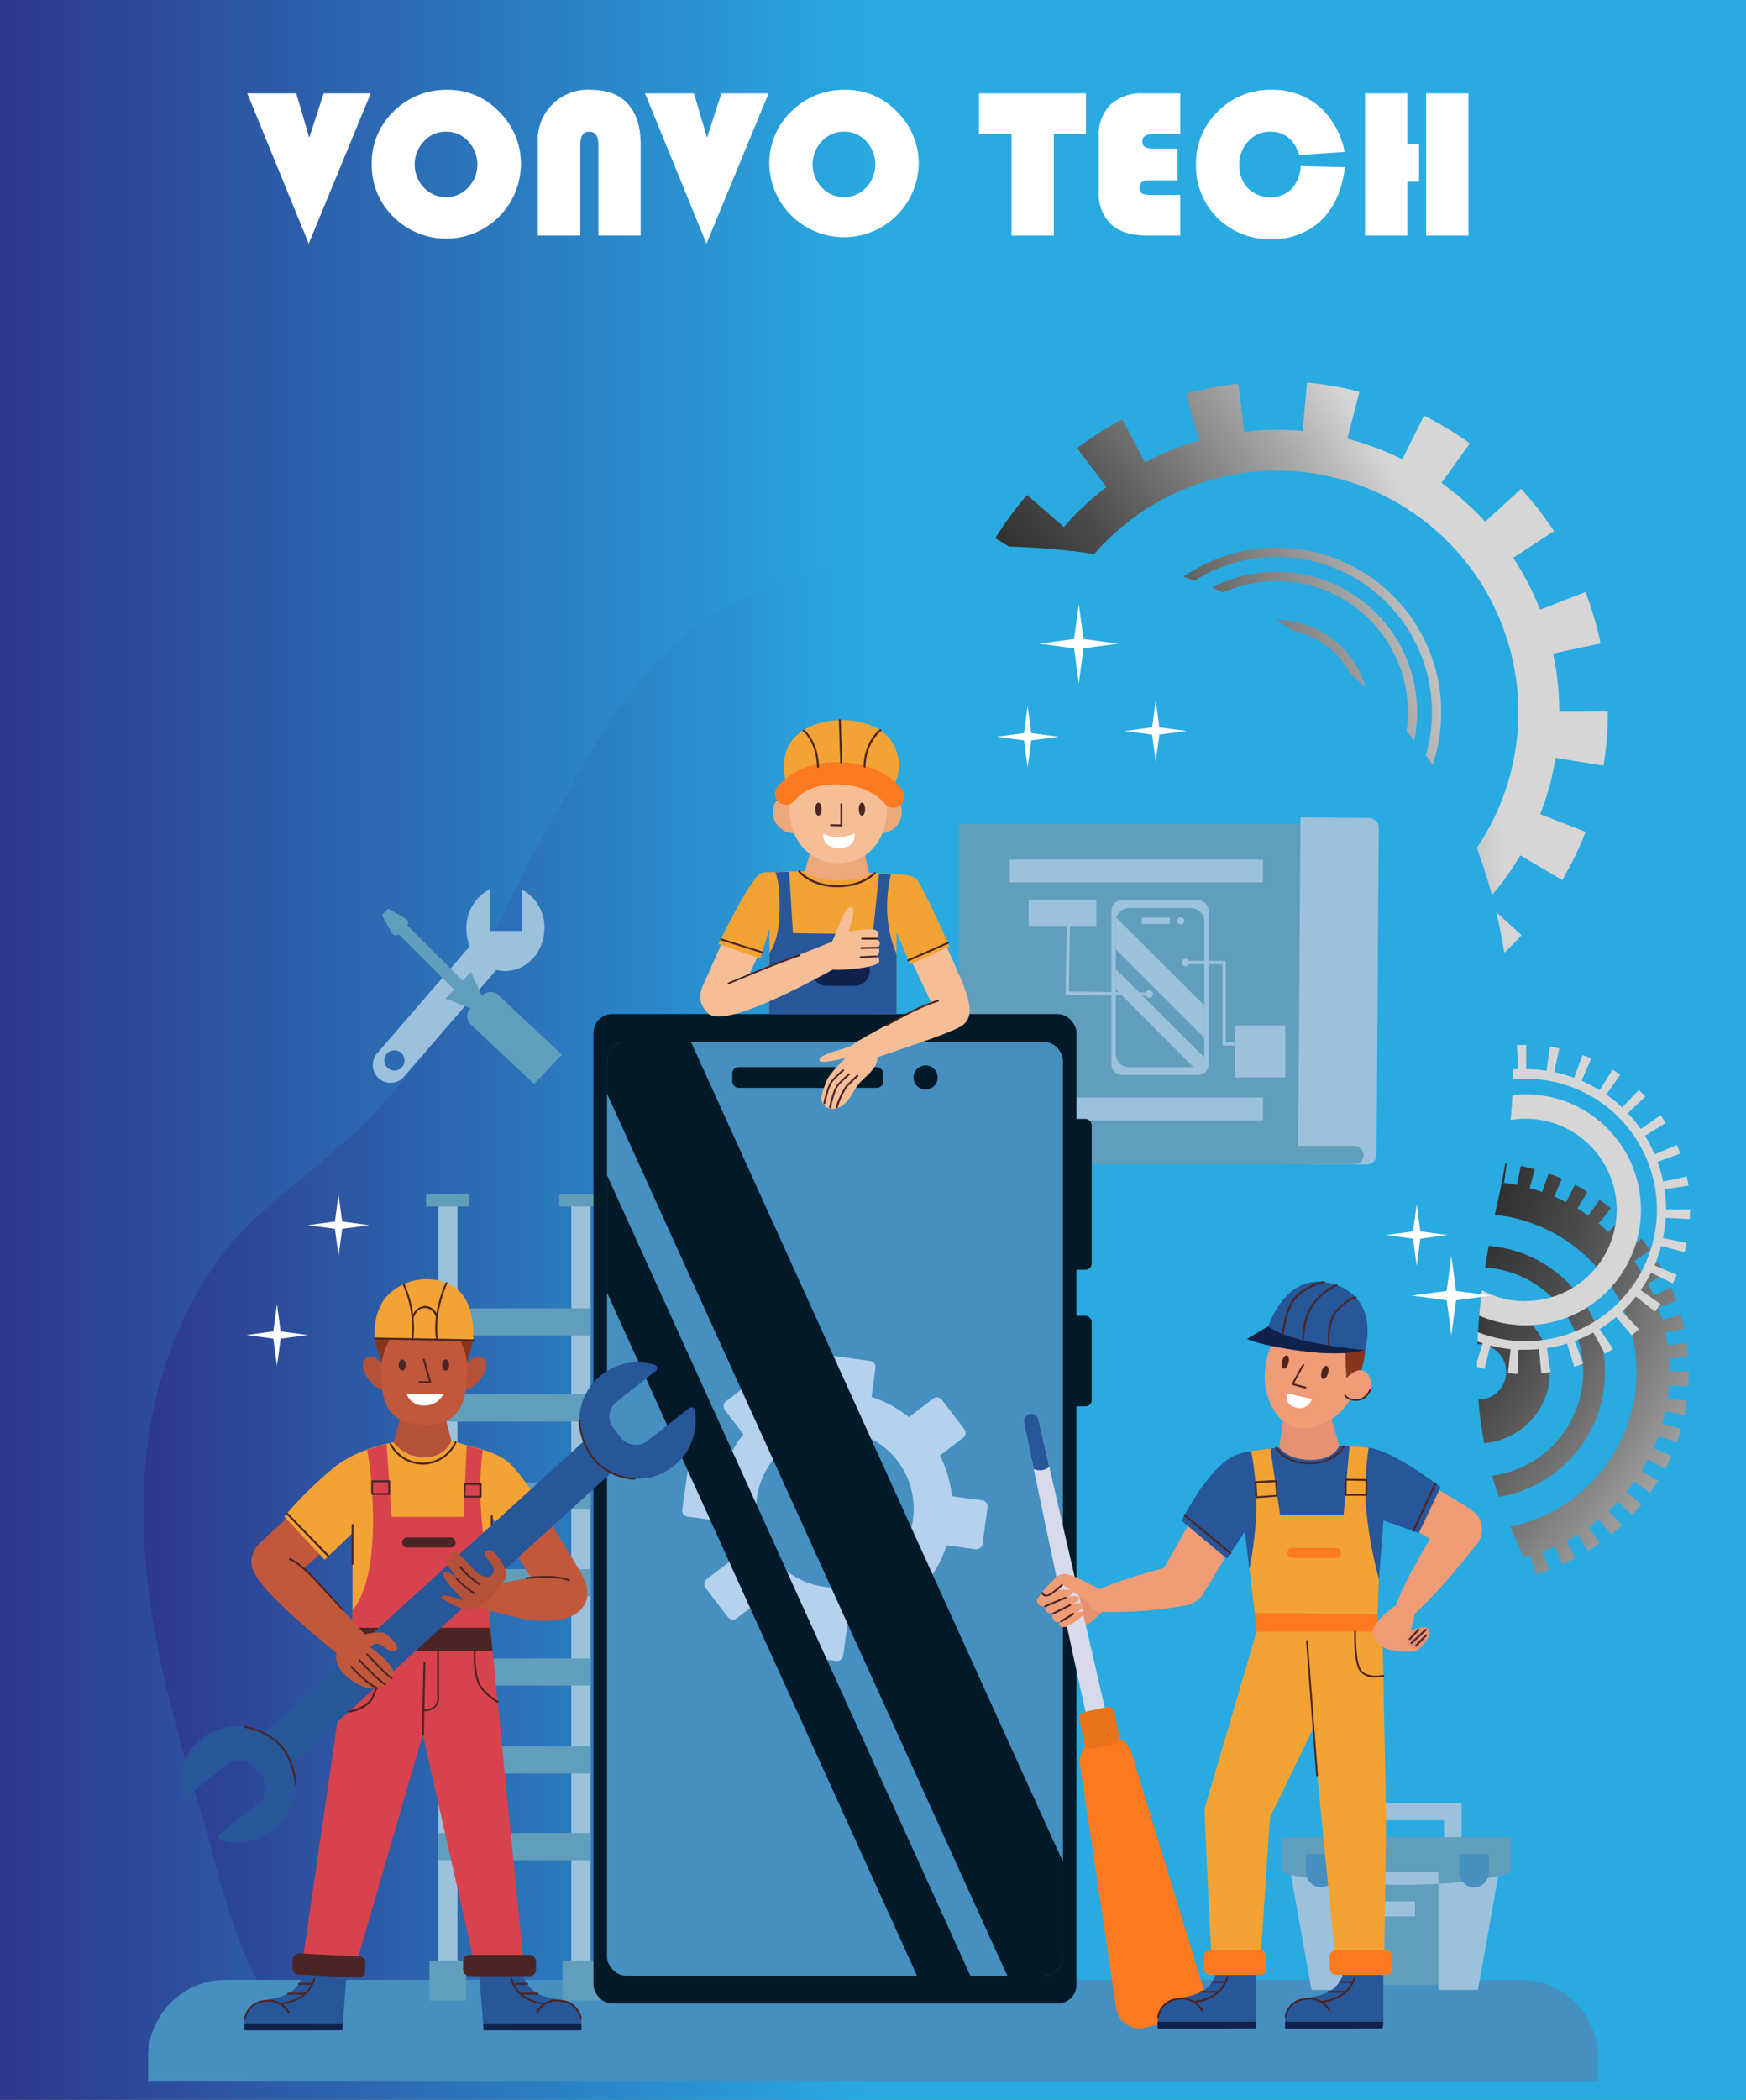
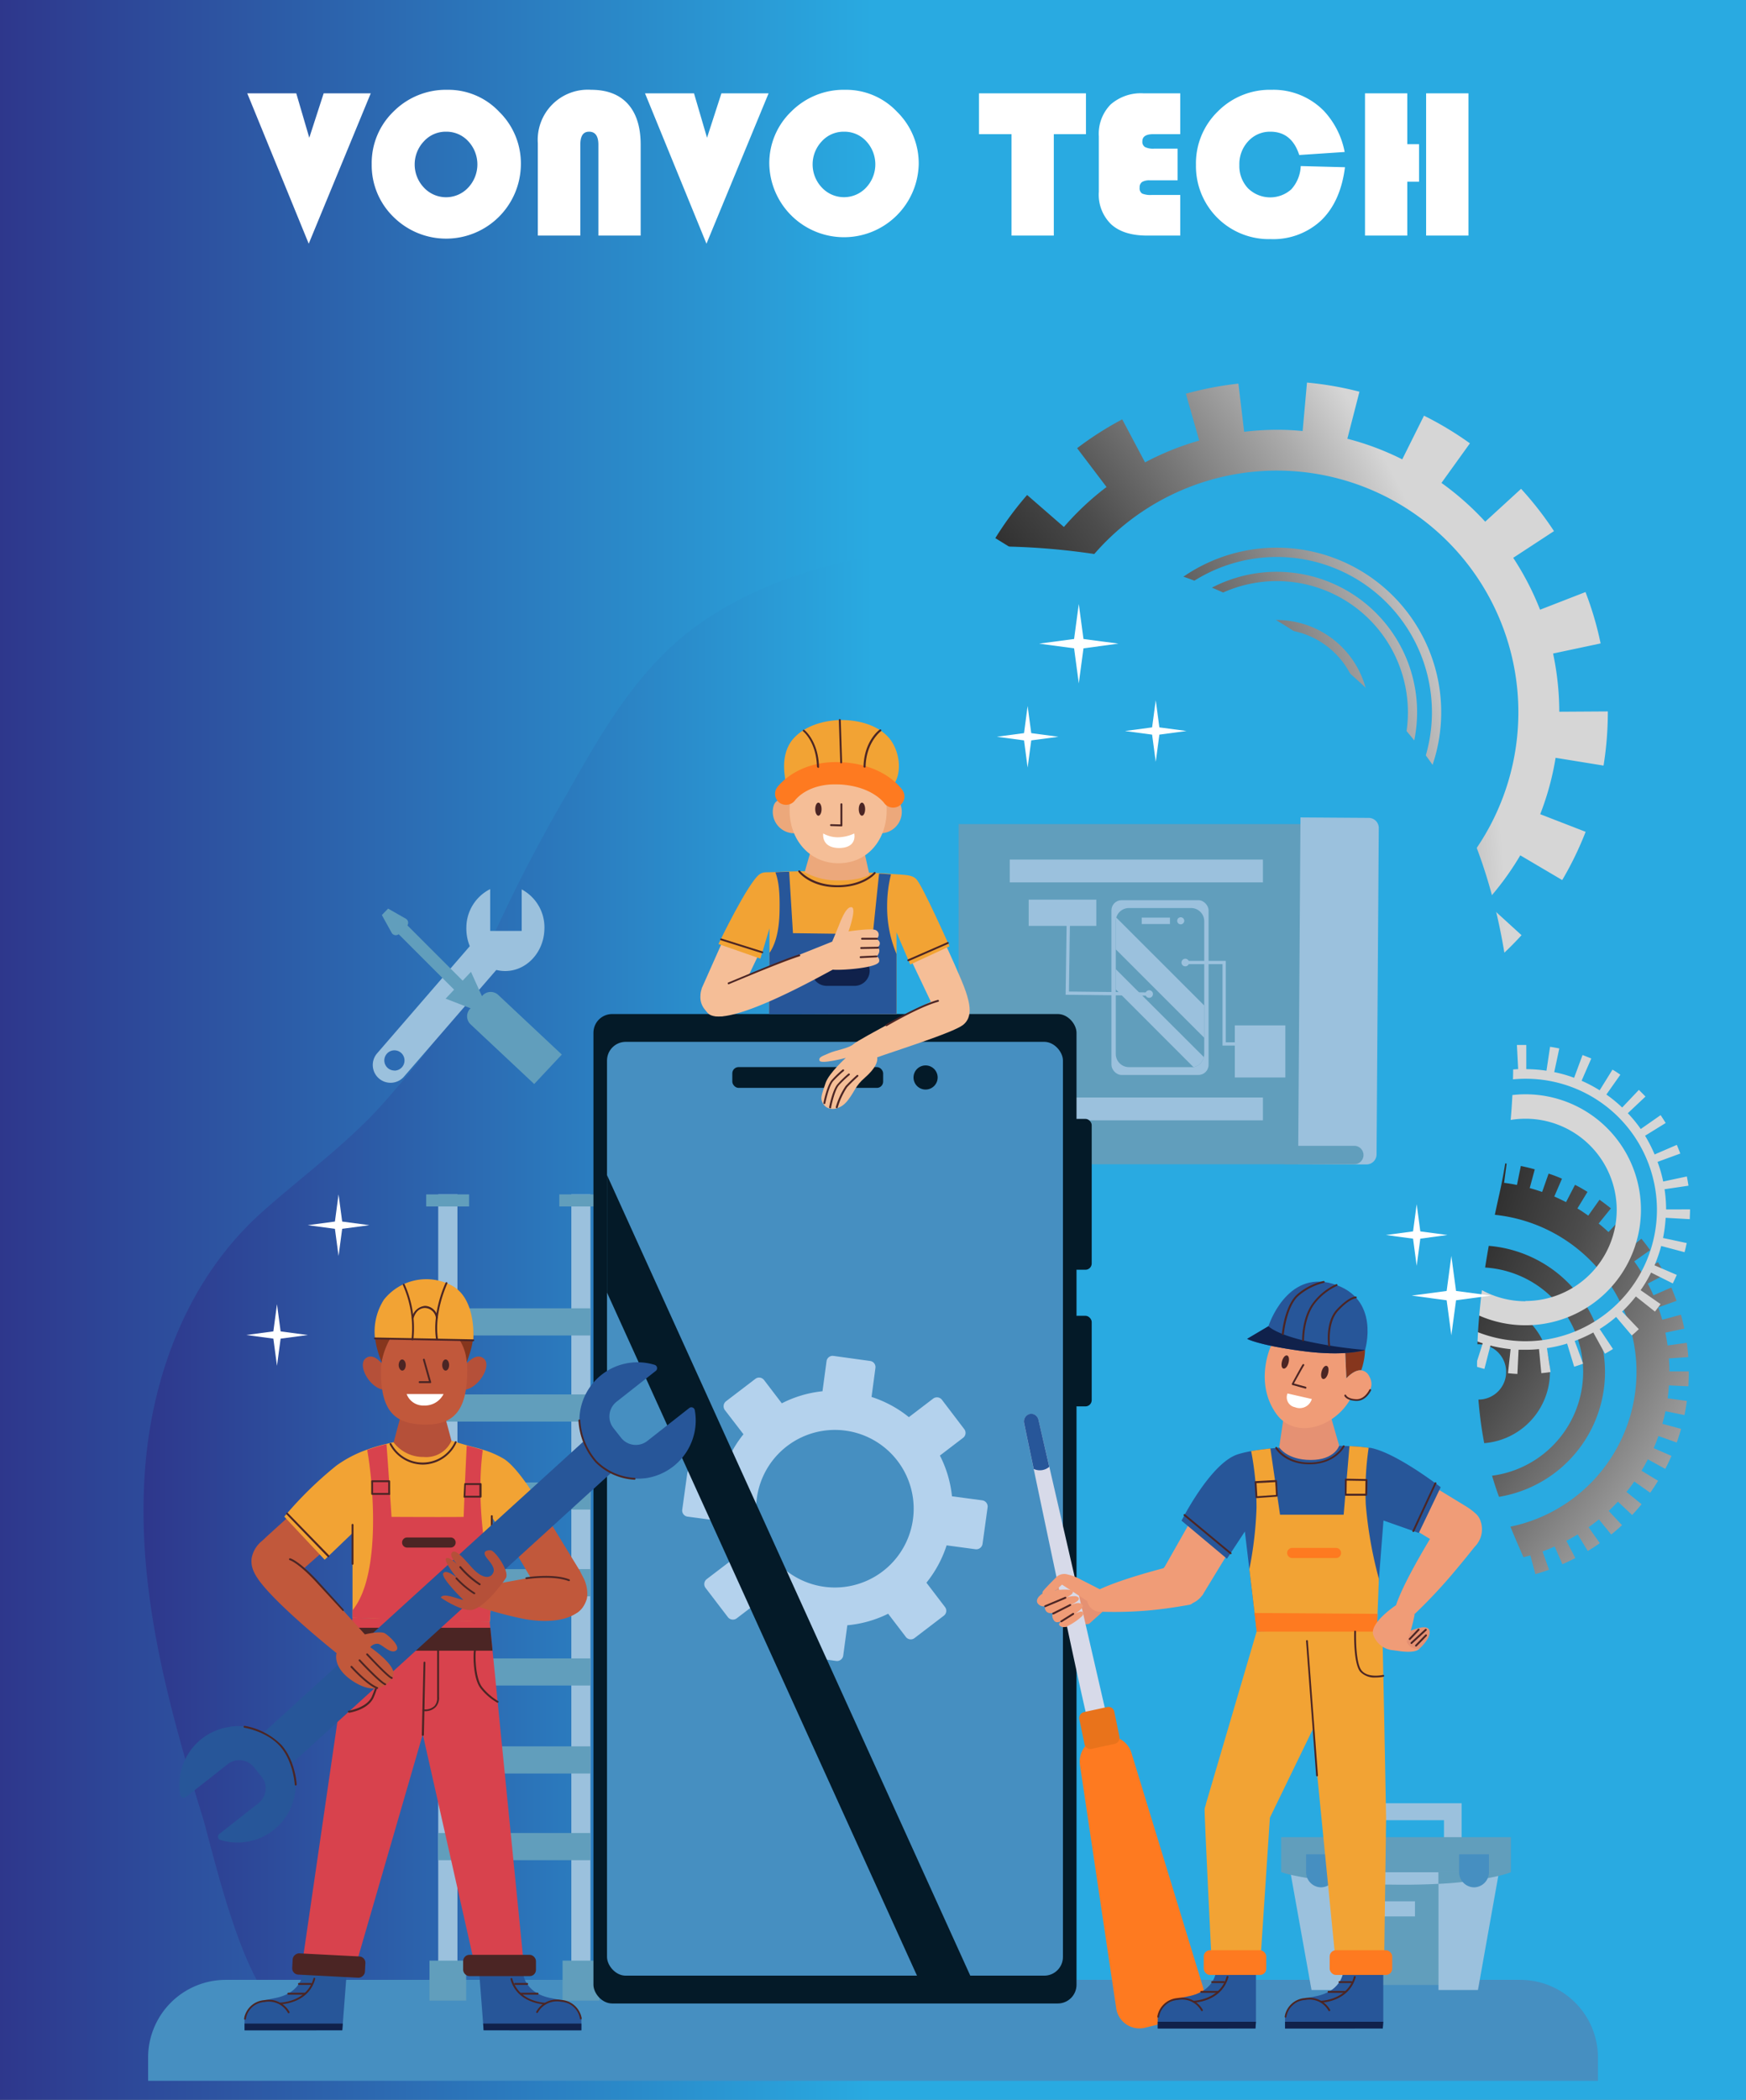
<svg xmlns="http://www.w3.org/2000/svg" xmlns:xlink="http://www.w3.org/1999/xlink" viewBox="0 0 346 416">
  <rect x="0" y="0" width="346" height="416" fill="#808080" stroke="none" />
  <defs>
    <style>.cls-1{isolation:isolate;}.cls-2{fill:url(#linear-gradient);}.cls-3{mix-blend-mode:color-dodge;}.cls-4{fill:url(#radial-gradient);}.cls-5{fill:url(#radial-gradient-2);}.cls-6{fill:url(#radial-gradient-3);}.cls-7{fill:url(#radial-gradient-4);}.cls-8{fill:url(#radial-gradient-5);}.cls-9{fill:url(#radial-gradient-6);}.cls-10{fill:url(#radial-gradient-7);}.cls-11{fill:url(#radial-gradient-8);}.cls-12{fill:url(#radial-gradient-9);}.cls-13{fill:url(#radial-gradient-10);}.cls-14{fill:url(#radial-gradient-11);}.cls-15{fill:url(#radial-gradient-12);}.cls-16{fill:#fff;}.cls-17{fill:url(#linear-gradient-2);}.cls-18{fill:#619ebc;}.cls-19{fill:#9bc1dd;}.cls-20{fill:#468fc1;}.cls-21,.cls-23{fill:#041a28;}.cls-22{fill:#b4d2ed;}.cls-23{mix-blend-mode:screen;}.cls-24{fill:#f5be97;}.cls-25{fill:#f2a334;}.cls-26{fill:#eca87b;}.cls-27{fill:#275699;}.cls-28{fill:#10214b;}.cls-29{fill:#4b2524;}.cls-30{fill:#fe7a20;}.cls-31{fill:#c1583b;}.cls-32{fill:#b55039;}.cls-33{fill:#86361d;}.cls-34{fill:#d8424d;}.cls-35{fill:#f09c77;}.cls-36{fill:#e59173;}.cls-37{fill:#d7dae9;}.cls-38{fill:#e9731b;}</style>
    <linearGradient id="linear-gradient" y1="208" x2="346" y2="208" gradientUnits="userSpaceOnUse">
      <stop offset="0" stop-color="#2e378c" />
      <stop offset="0.5" stop-color="#29aae1" />
    </linearGradient>
    <radialGradient id="radial-gradient" cx="207.42" cy="208.34" r="190.82" gradientTransform="translate(-22.3 -8.31)" gradientUnits="userSpaceOnUse">
      <stop offset="0.34" />
      <stop offset="0.41" stop-color="#050505" />
      <stop offset="0.51" stop-color="#131313" />
      <stop offset="0.6" stop-color="#2b2b2b" />
      <stop offset="0.71" stop-color="#4c4c4c" />
      <stop offset="0.81" stop-color="#777" />
      <stop offset="0.92" stop-color="#aaa" />
      <stop offset="1" stop-color="#d6d6d6" />
    </radialGradient>
    <radialGradient id="radial-gradient-2" cx="207.42" cy="208.34" r="190.82" xlink:href="#radial-gradient" />
    <radialGradient id="radial-gradient-3" cx="207.42" cy="208.34" r="190.82" xlink:href="#radial-gradient" />
    <radialGradient id="radial-gradient-4" cx="129.86" cy="191.65" r="190.82" xlink:href="#radial-gradient" />
    <radialGradient id="radial-gradient-5" cx="129.86" cy="191.65" r="190.82" xlink:href="#radial-gradient" />
    <radialGradient id="radial-gradient-6" cx="129.86" cy="191.65" r="190.82" xlink:href="#radial-gradient" />
    <radialGradient id="radial-gradient-7" cx="129.86" cy="191.65" r="190.82" xlink:href="#radial-gradient" />
    <radialGradient id="radial-gradient-8" cx="129.87" cy="191.65" r="190.82" xlink:href="#radial-gradient" />
    <radialGradient id="radial-gradient-9" cx="129.86" cy="191.65" r="190.82" xlink:href="#radial-gradient" />
    <radialGradient id="radial-gradient-10" cx="129.86" cy="191.65" r="190.82" xlink:href="#radial-gradient" />
    <radialGradient id="radial-gradient-11" cx="129.87" cy="191.65" r="190.82" xlink:href="#radial-gradient" />
    <radialGradient id="radial-gradient-12" cx="129.86" cy="191.65" r="190.82" xlink:href="#radial-gradient" />
    <linearGradient id="linear-gradient-2" x1="28.44" y1="253.64" x2="317.56" y2="253.64" xlink:href="#linear-gradient" />
  </defs>
  <g class="cls-1">
    <g id="Layer_2" data-name="Layer 2">
      <g id="Layer_1-2" data-name="Layer 1">
        <rect class="cls-2" width="346" height="416" />
        <g class="cls-3">
          <path class="cls-4" d="M293,257.65a14.15,14.15,0,1,0,14.15,14.15A14.17,14.17,0,0,0,293,257.65Zm0,19.62a5.48,5.48,0,1,1,5.47-5.47A5.48,5.48,0,0,1,293,277.27Z" />
          <path class="cls-5" d="M293,246.73a25.07,25.07,0,1,0,25.06,25.07A25.1,25.1,0,0,0,293,246.73Zm0,45.8a20.73,20.73,0,1,1,20.73-20.73A20.75,20.75,0,0,1,293,292.53Z" />
          <path class="cls-6" d="M334.57,274.64c.06-.94.09-1.9.09-2.84v-.11h-3.83c0-.86-.05-1.72-.11-2.57l3.84-.27c-.06-.95-.16-1.9-.29-2.83l-3.81.53c-.12-.86-.26-1.71-.44-2.54l3.76-.79c-.19-.92-.42-1.85-.68-2.76l-3.7,1c-.24-.83-.5-1.65-.79-2.45l3.63-1.3q-.48-1.33-1.05-2.64l-3.53,1.55c-.35-.79-.72-1.57-1.12-2.33l3.42-1.78c-.44-.84-.91-1.67-1.4-2.47l-3.28,2c-.45-.74-.93-1.45-1.43-2.15l3.15-2.23c-.55-.77-1.13-1.53-1.73-2.26l-3,2.44c-.55-.67-1.12-1.31-1.7-1.94l2.81-2.64c-.64-.69-1.32-1.36-2-2l-2.63,2.82c-.63-.58-1.28-1.15-1.95-1.69l2.43-3c-.73-.59-1.49-1.17-2.26-1.71l-2.23,3.15c-.7-.49-1.41-1-2.15-1.42l2-3.29c-.81-.49-1.65-1-2.48-1.39l-1.77,3.42c-.77-.39-1.54-.76-2.33-1.11l1.52-3.53c-.86-.38-1.76-.73-2.65-1l-1.28,3.63c-.81-.29-1.63-.54-2.46-.77l1-3.71c-.91-.26-1.84-.48-2.76-.67l-.77,3.76q-1.26-.26-2.55-.42l.51-3.81c-.93-.13-1.88-.22-2.82-.29l-.25,3.84c-.83-.05-1.67-.09-2.51-.09H293v-3.84c-.95,0-1.9,0-2.84.1l.27,3.84c-.87.06-1.72.15-2.57.27l-.52-3.81c-.94.13-1.88.29-2.81.48l.79,3.76c-.85.18-1.68.39-2.5.62l-1-3.7c-.91.25-1.82.54-2.71.86l1.3,3.63c-.81.29-1.61.61-2.39.95l-1.55-3.53c-.86.38-1.72.79-2.56,1.23l1.78,3.41c-.76.4-1.51.82-2.24,1.27l-2-3.29c-.81.49-1.6,1-2.37,1.57L271.2,241c-.7.49-1.39,1-2.05,1.55l-2.44-3c-.73.59-1.45,1.22-2.14,1.87l2.64,2.82c-.63.58-1.24,1.19-1.82,1.82l-2.83-2.63c-.64.69-1.27,1.41-1.86,2.14l3,2.44c-.54.66-1.06,1.35-1.55,2.05L259,247.83c-.54.77-1.07,1.57-1.56,2.38l3.29,2c-.45.73-.86,1.49-1.26,2.25L256,252.69c-.44.84-.85,1.7-1.22,2.57l3.53,1.53c-.34.79-.66,1.59-.94,2.4l-3.63-1.28c-.32.89-.61,1.8-.86,2.71l3.71,1c-.23.83-.44,1.66-.62,2.51l-3.76-.77c-.19.92-.35,1.86-.47,2.8l3.81.51c-.12.85-.2,1.71-.26,2.57l-3.84-.26q-.09,1.39-.09,2.79v.05h3.84c0,.87,0,1.72.1,2.58l-3.84.26c.07.94.16,1.89.29,2.83l3.81-.53c.12.86.26,1.71.44,2.55l-3.76.78c.19.92.41,1.85.67,2.76l3.71-1q.35,1.24.78,2.46l-3.63,1.29c.32.89.67,1.78,1,2.64l3.53-1.54c.34.79.72,1.56,1.11,2.32L256.07,291c.44.84.91,1.67,1.4,2.48l3.28-2c.45.73.93,1.45,1.43,2.15L259,295.84c.54.77,1.12,1.53,1.72,2.26l3-2.44c.54.67,1.11,1.31,1.7,1.94l-2.82,2.64c.64.69,1.32,1.36,2,2l2.63-2.83c.63.59,1.28,1.16,1.94,1.7l-2.43,3c.73.6,1.5,1.18,2.27,1.72l2.22-3.15c.71.49,1.42,1,2.15,1.42l-2,3.29c.81.49,1.65,1,2.48,1.4l1.78-3.43c.76.4,1.54.77,2.33,1.12L276.46,310c.87.38,1.76.73,2.65,1l1.29-3.63q1.22.43,2.46.78l-1,3.71c.91.25,1.84.48,2.77.67l.77-3.76c.84.17,1.69.31,2.55.43l-.52,3.81c.93.12,1.88.22,2.83.28l.25-3.83c.85.05,1.7.09,2.56.09h0v3.84c.95,0,1.9,0,2.84-.1l-.26-3.84c.86-.06,1.72-.14,2.57-.26l.52,3.81c.93-.13,1.88-.29,2.8-.48l-.78-3.76c.85-.18,1.68-.39,2.5-.62l1,3.71c.91-.26,1.82-.55,2.71-.87l-1.29-3.62c.81-.29,1.61-.61,2.4-1l1.53,3.53c.87-.38,1.73-.79,2.57-1.22l-1.78-3.42c.76-.4,1.52-.82,2.25-1.26l2,3.28c.81-.49,1.61-1,2.38-1.56l-2.23-3.15c.7-.5,1.39-1,2.05-1.55l2.44,3c.73-.59,1.45-1.22,2.14-1.86l-2.64-2.82q.94-.89,1.83-1.83l2.82,2.64c.64-.69,1.27-1.41,1.87-2.14l-3-2.44c.54-.66,1.06-1.35,1.55-2.06l3.16,2.23c.54-.77,1.07-1.57,1.56-2.37l-3.29-2c.45-.73.86-1.48,1.26-2.25L330,291c.44-.84.85-1.71,1.23-2.57l-3.53-1.54c.34-.78.66-1.59.95-2.4l3.62,1.29c.32-.89.61-1.8.86-2.71l-3.71-1c.23-.82.45-1.66.62-2.5l3.76.77c.19-.92.35-1.86.48-2.8l-3.81-.52c.12-.84.2-1.7.26-2.56ZM293,303.1a31.3,31.3,0,1,1,31.3-31.3A31.33,31.33,0,0,1,293,303.1Z" />
        </g>
        <g class="cls-3">
          <circle class="cls-7" cx="267.05" cy="310.26" r="8.92" />
          <path class="cls-8" d="M296.79,313.42a30.17,30.17,0,0,0,.16-3.17v-.05h-4.38a25.8,25.8,0,0,0-.66-5.67l4.28-1a30.16,30.16,0,0,0-.87-3.05l-4.16,1.44a25.75,25.75,0,0,0-2.46-5.16l3.73-2.33a30.91,30.91,0,0,0-1.82-2.59l-3.47,2.71a25.3,25.3,0,0,0-4-4.08l2.78-3.41a26.21,26.21,0,0,0-2.56-1.87l-2.4,3.69a25.7,25.7,0,0,0-5.1-2.58l1.51-4.12a29.41,29.41,0,0,0-3-.93l-1.07,4.26a25.15,25.15,0,0,0-5.66-.76l.09-4.39a30.24,30.24,0,0,0-3.16.09l.36,4.38a25.27,25.27,0,0,0-5.6,1.11L258,281.77a28.55,28.55,0,0,0-3,1.12l1.77,4a25.57,25.57,0,0,0-4.94,2.87l-2.62-3.53a27.93,27.93,0,0,0-2.44,2l3,3.23a26.13,26.13,0,0,0-3.75,4.32l-3.62-2.49a28.89,28.89,0,0,0-1.66,2.71l3.87,2.09a25.57,25.57,0,0,0-2.14,5.3l-4.23-1.17a29.51,29.51,0,0,0-.68,3.1l4.33.71a26.07,26.07,0,0,0-.35,4.17c0,.52,0,1,.05,1.54l-4.38.26a27.86,27.86,0,0,0,.36,3.15l4.33-.72a25.28,25.28,0,0,0,1.57,5.49l-4.06,1.68a31.12,31.12,0,0,0,1.36,2.86l3.86-2.1a26,26,0,0,0,3.28,4.68L244.6,330a29.46,29.46,0,0,0,2.21,2.26l3-3.23a25.21,25.21,0,0,0,4.62,3.37l-2.19,3.82c.91.52,1.87,1,2.83,1.43l1.77-4a25.09,25.09,0,0,0,5.46,1.69l-.82,4.32a27.54,27.54,0,0,0,3.14.42l.36-4.37c.69.05,1.39.09,2.09.09a25.39,25.39,0,0,0,3.62-.26l.62,4.34a27.55,27.55,0,0,0,3.11-.61L273.33,335a25.81,25.81,0,0,0,5.34-2l2,3.92a31.52,31.52,0,0,0,2.74-1.6L281,331.61a25.71,25.71,0,0,0,4.4-3.65l3.17,3.06a31.5,31.5,0,0,0,2.08-2.39l-3.47-2.71a25.76,25.76,0,0,0,3-4.87l4,1.86a27.8,27.8,0,0,0,1.19-2.94l-4.16-1.43a25.12,25.12,0,0,0,1.24-5.58Zm-29.74,18.67a21.83,21.83,0,1,1,21.83-21.83A21.85,21.85,0,0,1,267.05,332.09Z" />
        </g>
        <g class="cls-3">
          <path class="cls-9" d="M302.3,216.79a22.88,22.88,0,1,0,22.88,22.87A22.87,22.87,0,0,0,302.3,216.79Zm0,41a18.08,18.08,0,1,1,18.08-18.08A18.08,18.08,0,0,1,302.3,257.74Z" />
          <path class="cls-10" d="M330.17,239.6a27.2,27.2,0,0,0-.31-4l4.74-.7c-.09-.61-.2-1.22-.32-1.83l-4.69,1a26.72,26.72,0,0,0-1.12-3.89l4.51-1.65c-.22-.58-.45-1.16-.69-1.72l-4.4,1.9A29.13,29.13,0,0,0,326,225l4.08-2.52q-.48-.79-1-1.56l-3.94,2.75a25.52,25.52,0,0,0-2.56-3.13l3.5-3.3c-.42-.44-.87-.89-1.31-1.32l-3.31,3.49a26.38,26.38,0,0,0-3.13-2.57l2.77-3.93c-.51-.35-1-.7-1.56-1L317,216a27.12,27.12,0,0,0-3.58-1.89l1.92-4.41c-.57-.24-1.16-.47-1.73-.69l-1.67,4.51A26.39,26.39,0,0,0,308,212.4l1-4.69c-.6-.13-1.22-.24-1.83-.33l-.71,4.74a28.35,28.35,0,0,0-4-.31l0-4.79h-.16c-.56,0-1.14,0-1.7,0l.25,4.78a28.28,28.28,0,0,0-4,.51l-.93-4.71c-.61.13-1.22.26-1.82.42l1.21,4.64a28.75,28.75,0,0,0-3.83,1.3l-1.87-4.4c-.58.23-1.14.49-1.7.77l2.13,4.31a27.08,27.08,0,0,0-3.5,2l-2.72-3.95c-.51.35-1,.72-1.5,1.1l2.95,3.79a27.78,27.78,0,0,0-3,2.72l-3.46-3.33c-.43.44-.85.9-1.25,1.37l3.65,3.13a27.15,27.15,0,0,0-2.41,3.26l-4.06-2.57c-.33.53-.65,1.07-.95,1.61l4.2,2.33a25.47,25.47,0,0,0-1.7,3.67l-4.5-1.69c-.21.58-.41,1.18-.6,1.77l4.57,1.43a27.5,27.5,0,0,0-.92,3.94l-4.73-.75c-.1.61-.17,1.24-.24,1.85l4.77.48c-.09.91-.14,1.84-.14,2.78,0,.43,0,.85,0,1.26l-4.8.22c0,.62.08,1.24.14,1.86l4.76-.49a28.13,28.13,0,0,0,.71,4l-4.65,1.17c.15.6.33,1.2.51,1.79l4.57-1.44a27.79,27.79,0,0,0,1.5,3.76l-4.32,2.09c.27.56.57,1.11.86,1.66l4.2-2.35a24.4,24.4,0,0,0,2.22,3.39l-3.81,2.93c.37.48.76,1,1.17,1.44l3.64-3.14a26.73,26.73,0,0,0,2.86,2.87l-3.15,3.63c.47.4,1,.8,1.44,1.18l2.94-3.8a29.06,29.06,0,0,0,3.37,2.25l-2.35,4.18c.53.3,1.09.59,1.64.86l2.11-4.31a26.33,26.33,0,0,0,3.77,1.53l-1.46,4.56c.58.19,1.19.36,1.79.52l1.19-4.63a27.26,27.26,0,0,0,4,.71l-.51,4.76q.92.11,1.86.15l.23-4.79c.46,0,.93,0,1.39,0a26,26,0,0,0,2.66-.13l.46,4.77c.61-.06,1.23-.13,1.84-.23l-.73-4.73a25.9,25.9,0,0,0,4-.91l1.4,4.59q.9-.28,1.77-.6l-1.67-4.5a29.33,29.33,0,0,0,3.69-1.68l2.31,4.2c.53-.29,1.08-.61,1.59-.93L317,263.29a25.5,25.5,0,0,0,3.26-2.39l3.11,3.67c.48-.4.94-.82,1.39-1.25l-3.31-3.48a26.68,26.68,0,0,0,2.72-3l3.79,3c.38-.49.75-1,1.11-1.49l-3.95-2.75a26.06,26.06,0,0,0,2.07-3.49l4.3,2.15c.28-.55.54-1.13.79-1.69l-4.41-1.9a27.46,27.46,0,0,0,1.32-3.83l4.63,1.23c.17-.6.3-1.21.43-1.81l-4.69-1a29.45,29.45,0,0,0,.52-4l4.78.27c0-.62.05-1.24.05-1.84v-.1ZM302.3,265.71a26,26,0,1,1,26.05-26A26.08,26.08,0,0,1,302.3,265.71Z" />
        </g>
        <g class="cls-3">
          <path class="cls-11" d="M253,173.7a32.6,32.6,0,1,0-32.6-32.6A32.63,32.63,0,0,0,253,173.7Zm0-63.36a30.76,30.76,0,1,1-30.76,30.76A30.8,30.8,0,0,1,253,110.34Z" />
          <path class="cls-12" d="M253,168.92a27.82,27.82,0,1,0-27.82-27.82A27.85,27.85,0,0,0,253,168.92Zm0-53.8a26,26,0,1,1-26,26A26,26,0,0,1,253,115.12Z" />
          <path class="cls-13" d="M253,159.37a18.27,18.27,0,1,0-18.27-18.27A18.28,18.28,0,0,0,253,159.37Zm0-34.7a16.44,16.44,0,1,1-16.43,16.43A16.45,16.45,0,0,1,253,124.67Z" />
          <path class="cls-14" d="M253,153A11.85,11.85,0,1,0,241.2,141.1,11.86,11.86,0,0,0,253,153Z" />
          <path class="cls-15" d="M317.77,151.67a66.59,66.59,0,0,0,.85-10.57v-.16L309,141a56.17,56.17,0,0,0-1.23-11.53l9.42-2a64.4,64.4,0,0,0-3-10.18l-9,3.5a55.89,55.89,0,0,0-5.32-10.28l8.08-5.29a66,66,0,0,0-6.52-8.38l-7.11,6.51a56.07,56.07,0,0,0-8.67-7.68l5.64-7.84a65.78,65.78,0,0,0-9.1-5.48L277.88,91A54.76,54.76,0,0,0,267,86.92l2.4-9.32A65.75,65.75,0,0,0,259,75.79l-.86,9.6c-1.67-.16-3.36-.25-5.07-.25a56.22,56.22,0,0,0-6.52.4L245.41,76A65.68,65.68,0,0,0,235,78l2.65,9.28a55.57,55.57,0,0,0-10.74,4.32l-4.52-8.52a64.8,64.8,0,0,0-8.94,5.71l5.83,7.69a55.61,55.61,0,0,0-8.45,7.92l-7.29-6.34a65.84,65.84,0,0,0-6.3,8.55l8.21,5.07a55.19,55.19,0,0,0-5,10.43l-9.07-3.27a65,65,0,0,0-2.77,10.26l9.48,1.74a55.59,55.59,0,0,0-.95,10.22c0,.45,0,.89,0,1.33l-9.63.23a65.31,65.31,0,0,0,1.1,10.55l9.47-1.77a55.33,55.33,0,0,0,3.3,11.1l-8.9,3.7a66.28,66.28,0,0,0,4.86,9.44l8.19-5.1a56.42,56.42,0,0,0,7.1,9.15l-7,6.67a65.59,65.59,0,0,0,7.93,7.06l5.81-7.7a56.19,56.19,0,0,0,9.91,6l-4.1,8.73a67,67,0,0,0,10,3.72l2.63-9.28a55.7,55.7,0,0,0,11.41,2l-.66,9.61c1.49.1,3,.15,4.52.15,2,0,4.07-.09,6.08-.27l-.88-9.59a55.62,55.62,0,0,0,11.36-2.25l2.84,9.2a65.69,65.69,0,0,0,9.86-4L278,191.17a55.75,55.75,0,0,0,9.76-6.23l6,7.57a65.61,65.61,0,0,0,7.76-7.24l-7.13-6.5a56.21,56.21,0,0,0,6.88-9.32l8.31,4.9a65.84,65.84,0,0,0,4.64-9.56l-9-3.49a55,55,0,0,0,3.05-11.17ZM253,93.23a47.88,47.88,0,1,1-47.87,47.87A47.93,47.93,0,0,1,253,93.23Z" />
        </g>
        <path class="cls-16" d="M73.47,18.49,61.18,48.28,49,18.49h9.71l2.58,8.8,2.85-8.8Z" />
        <path class="cls-16" d="M88.66,17.79a13.87,13.87,0,0,1,10.27,4.36,14.31,14.31,0,0,1,4.29,10.42A14.81,14.81,0,0,1,78,43a14.27,14.27,0,0,1-4.34-10.47A14.17,14.17,0,0,1,78,22.08,14.66,14.66,0,0,1,88.66,17.79Zm-.25,8.3A5.83,5.83,0,0,0,84,28a6.66,6.66,0,0,0,0,9.16,6,6,0,0,0,8.79,0,6.72,6.72,0,0,0,0-9.18A5.85,5.85,0,0,0,88.41,26.09Z" />
        <path class="cls-16" d="M106.58,46.67V28.38a9.93,9.93,0,0,1,10.55-10.59q4.77,0,7.3,2.81c1.68,1.87,2.53,4.56,2.53,8.07v18h-8.38v-18c0-1.72-.62-2.58-1.84-2.58S115,27,115,28.67v18Z" />
        <path class="cls-16" d="M152.31,18.49,140,48.28,127.82,18.49h9.71l2.58,8.8,2.85-8.8Z" />
        <path class="cls-16" d="M167.5,17.79a13.87,13.87,0,0,1,10.27,4.36,14.31,14.31,0,0,1,4.29,10.42,14.81,14.81,0,0,1-29.61,0,14.17,14.17,0,0,1,4.37-10.49A14.66,14.66,0,0,1,167.5,17.79Zm-.25,8.3a5.83,5.83,0,0,0-4.39,1.9,6.66,6.66,0,0,0,0,9.16,6,6,0,0,0,8.79,0,6.72,6.72,0,0,0,0-9.18A5.85,5.85,0,0,0,167.25,26.09Z" />
        <path class="cls-16" d="M208.83,26.58V46.67h-8.38V26.58H194V18.49h21.2v8.09Z" />
        <path class="cls-16" d="M233.36,29.45v6.28h-5.47a2.81,2.81,0,0,0-1.58.33,1.28,1.28,0,0,0-.47,1.12,1.22,1.22,0,0,0,.48,1.16,4.31,4.31,0,0,0,1.94.28h5.63v8.05h-6.58q-4.65,0-7.1-2.22A8.18,8.18,0,0,1,217.75,38V27a8.29,8.29,0,0,1,2.32-6.28,9.05,9.05,0,0,1,6.54-2.23h7.28v8.09h-5.34c-1.45,0-2.17.47-2.17,1.41a1.22,1.22,0,0,0,.52,1.14,3.63,3.63,0,0,0,1.83.32Z" />
        <path class="cls-16" d="M257.76,32.9l8.77.23q-.87,6.81-4.71,10.53a13.9,13.9,0,0,1-10,3.71A14.45,14.45,0,0,1,237,32.67a14.34,14.34,0,0,1,4.33-10.59A14.53,14.53,0,0,1,252,17.79,14,14,0,0,1,262.38,22a16.48,16.48,0,0,1,4.09,8.11l-9,.6q-1.5-4.62-5.72-4.62A5.82,5.82,0,0,0,247.34,28a6.63,6.63,0,0,0-1.74,4.72,6.4,6.4,0,0,0,1.71,4.58,6.28,6.28,0,0,0,8.58.21A7.25,7.25,0,0,0,257.76,32.9Z" />
        <path class="cls-16" d="M281.21,28.57V36h-2.33V46.67H270.5V18.49h8.38V28.57ZM291,18.49V46.67h-8.39V18.49Z" />
        <path class="cls-17" d="M58,399C49.1,399,42,365.82,40.1,359.8c-6.88-22.35-13.08-45-11.37-68.51C30.11,272.23,37.42,253,52.07,240c8.28-7.36,17.52-14,24.79-22.46,4.36-5.05,13.53-15.2,19.46-29a323,323,0,0,1,16-31.23c7.43-13.11,14.71-26.05,27.55-34.6,12.46-8.29,27.31-12.26,42.08-13.7a137.62,137.62,0,0,1,35.58.85,102,102,0,0,1,64.87,39.6,77.22,77.22,0,0,1,10.09,18.13c8.06,21,9.41,47.76,4.58,69.2-4.33,19.27-7,39.76-.34,58.85,9.32,26.57,25.62,45.15,19.56,75-4.31,21.25-9.67,27.74-9.67,27.74Z" />
        <rect class="cls-18" x="189.97" y="163.26" width="80.23" height="67.39" />
        <path class="cls-19" d="M257.47,162H271a2,2,0,0,1,2,2v64.66a2,2,0,0,1-2,2H257.47a0,0,0,0,1,0,0V162a0,0,0,0,1,0,0Z" transform="translate(1.35 -1.81) rotate(0.39)" />
        <rect class="cls-19" x="220.25" y="178.34" width="19.25" height="34.62" rx="2" />
        <path class="cls-18" d="M238.64,182.49v26.33a2.33,2.33,0,0,1-.08.59,2.61,2.61,0,0,1-2.05,2,3.73,3.73,0,0,1-.47,0H223.71a2.61,2.61,0,0,1-2.6-2.6V182.49a2.71,2.71,0,0,1,.1-.71,2.61,2.61,0,0,1,2.5-1.89H236A2.61,2.61,0,0,1,238.64,182.49Z" />
        <path class="cls-19" d="M234.68,182.42a.7.7,0,1,1-1.4,0,.7.7,0,1,1,1.4,0Z" />
        <rect class="cls-19" x="226.25" y="181.79" width="5.6" height="1.27" />
        <rect class="cls-19" x="200.1" y="170.29" width="50.17" height="4.52" />
        <rect class="cls-19" x="200.1" y="217.43" width="50.17" height="4.52" />
        <path class="cls-19" d="M238.64,199.2v6.39l-17.53-17.52v-5.58a2.71,2.71,0,0,1,.1-.71Z" />
        <path class="cls-19" d="M238.56,209.41a2.61,2.61,0,0,1-2.05,2L221.11,196v-4Z" />
        <rect class="cls-19" x="203.85" y="178.23" width="13.4" height="5.2" />
        <polygon class="cls-19" points="227.73 197.26 211.17 197.07 211.38 182.45 212.03 182.46 211.83 196.43 227.74 196.61 227.73 197.26" />
        <rect class="cls-19" x="244.7" y="203.14" width="10.01" height="10.32" />
        <polygon class="cls-19" points="248.99 207.14 242.26 207.14 242.26 191.01 234.65 191.01 234.65 190.36 242.91 190.36 242.91 206.49 248.99 206.49 248.99 207.14" />
        <path class="cls-18" d="M268.38,230.65H254.85a1.82,1.82,0,0,1-1.82-1.82h0a1.82,1.82,0,0,1,1.82-1.83h13.53a1.83,1.83,0,0,1,1.82,1.83h0A1.83,1.83,0,0,1,268.38,230.65Z" />
        <path class="cls-19" d="M235.63,190.68a.75.75,0,1,1-.74-.74A.74.74,0,0,1,235.63,190.68Z" />
        <circle class="cls-19" cx="227.73" cy="196.93" r="0.75" />
        <path class="cls-19" d="M94.28,186.08l-19.55,22.6a3.52,3.52,0,0,0,5.33,4.61l19.56-22.6Zm-16.12,26a2,2,0,1,1,2-2A2,2,0,0,1,78.16,212.1Z" />
        <path class="cls-19" d="M107.88,184.16c-.15,4.67-3.73,8.35-8,8.21s-7.6-4-7.46-8.7a8.54,8.54,0,0,1,4.72-7.53v8.28h6.24V176.2A8.52,8.52,0,0,1,107.88,184.16Z" />
        <path class="cls-18" d="M99.67,195.48h3.64a2.19,2.19,0,0,1,2.19,2.19v17.27a0,0,0,0,1,0,0h-8a0,0,0,0,1,0,0V197.66a2.19,2.19,0,0,1,2.19-2.19Z" transform="translate(-117.62 138.85) rotate(-46.84)" />
        <polygon class="cls-18" points="95.8 198 93.91 200.01 88.31 197.84 93.33 192.53 95.8 198" />
        <rect class="cls-18" x="84.23" y="181.71" width="2.46" height="16.16" transform="translate(-109.17 116.02) rotate(-45)" />
        <path class="cls-18" d="M80.62,183.47,79.09,185a.94.94,0,0,1-1.48-.21l-1.94-3.51L76.91,180l3.5,2A.94.94,0,0,1,80.62,183.47Z" />
        <path class="cls-20" d="M44.73,392.23H301.27a15.39,15.39,0,0,1,15.39,15.39v4.61a0,0,0,0,1,0,0H29.35a0,0,0,0,1,0,0v-4.61A15.39,15.39,0,0,1,44.73,392.23Z" />
        <rect class="cls-19" x="86.84" y="236.61" width="3.81" height="159.63" />
        <rect class="cls-19" x="113.22" y="236.61" width="3.79" height="159.63" />
        <rect class="cls-18" x="84.46" y="236.62" width="8.5" height="2.39" />
        <rect class="cls-18" x="85.11" y="388.42" width="7.27" height="7.92" />
        <rect class="cls-18" x="110.83" y="236.62" width="8.5" height="2.39" />
        <rect class="cls-18" x="111.48" y="388.42" width="7.27" height="7.92" />
        <rect class="cls-18" x="86.84" y="259.19" width="30.17" height="5.38" />
        <rect class="cls-18" x="86.84" y="276.25" width="30.17" height="5.38" />
        <rect class="cls-18" x="86.84" y="293.69" width="30.17" height="5.37" />
        <rect class="cls-18" x="86.84" y="310.86" width="30.17" height="5.38" />
        <rect class="cls-18" x="86.84" y="328.55" width="30.17" height="5.37" />
        <rect class="cls-18" x="86.84" y="345.97" width="30.17" height="5.38" />
        <rect class="cls-18" x="86.84" y="363.14" width="30.17" height="5.38" />
        <polygon class="cls-19" points="289.64 357.24 289.64 365.18 286.15 365.18 286.15 360.6 267.66 360.6 267.66 365.18 264.16 365.18 264.16 357.24 289.64 357.24" />
        <polygon class="cls-18" points="293 393.25 259.76 393.25 255.59 368.45 297.17 368.45 293 393.25" />
        <polygon class="cls-19" points="267.71 368.11 267.71 394.24 259.9 394.24 255.82 371.47 255.72 370.91 255.22 368.11 267.71 368.11" />
        <polygon class="cls-19" points="297.54 368.11 297.05 370.91 296.91 371.65 292.88 394.24 285.06 394.24 285.06 368.11 297.54 368.11" />
        <rect class="cls-18" x="253.88" y="363.96" width="45.53" height="6.95" />
        <path class="cls-19" d="M285.06,370.91v2.3c-2.2.11-4.67.18-7.45.17-3.82,0-7.11-.15-9.9-.34v-2.13Z" />
        <path class="cls-18" d="M267.71,370.91V373a74.23,74.23,0,0,1-11.89-1.57,17.41,17.41,0,0,1-1.94-.56Z" />
        <path class="cls-18" d="M299.41,370.91a19.68,19.68,0,0,1-2.5.74,67.79,67.79,0,0,1-11.85,1.56v-2.3Z" />
        <rect class="cls-19" x="273.56" y="376.67" width="6.84" height="2.99" />
        <path class="cls-20" d="M261.78,373.9h0a3,3,0,0,1-2.95-2.95v-3.59h5.9V371A3,3,0,0,1,261.78,373.9Z" />
        <path class="cls-20" d="M292.15,373.9h0a3,3,0,0,1-3-2.95v-3.59h5.91V371A3,3,0,0,1,292.15,373.9Z" />
        <rect class="cls-21" x="212.22" y="260.67" width="4.12" height="17.95" rx="1.24" />
        <rect class="cls-21" x="212.22" y="221.66" width="4.12" height="29.89" rx="1.24" />
        <rect class="cls-21" x="117.6" y="200.89" width="95.73" height="196.02" rx="3.71" />
        <rect class="cls-20" x="120.29" y="206.4" width="90.35" height="185" rx="3.71" />
        <rect class="cls-21" x="145.12" y="211.4" width="29.89" height="4.12" rx="1.24" />
        <path class="cls-21" d="M185.81,213.46a2.39,2.39,0,1,1-2.39-2.39A2.39,2.39,0,0,1,185.81,213.46Z" />
        <path class="cls-22" d="M194.65,297.23l-6-.8a22.84,22.84,0,0,0-2.39-8.07l4.59-3.51a1.22,1.22,0,0,0,.23-1.73l-4.42-5.81a1.25,1.25,0,0,0-1.74-.23l-4.81,3.67a22.86,22.86,0,0,0-7.4-4l.77-5.74a1.22,1.22,0,0,0-1.06-1.39l-7.24-1a1.22,1.22,0,0,0-1.38,1l-.81,6a22.77,22.77,0,0,0-8.06,2.39l-3.52-4.61a1.23,1.23,0,0,0-1.73-.23l-5.8,4.43a1.26,1.26,0,0,0-.24,1.74l3.69,4.8a23.12,23.12,0,0,0-4,7.4l-5.74-.77a1.25,1.25,0,0,0-1.39,1.07l-1,7.23a1.22,1.22,0,0,0,1.06,1.39l6,.8a23.15,23.15,0,0,0,2.38,8.08l-4.59,3.5a1.25,1.25,0,0,0-.24,1.73l4.43,5.8a1.26,1.26,0,0,0,1.75.24l4.81-3.67a22.82,22.82,0,0,0,7.38,4l-.76,5.72a1.23,1.23,0,0,0,1.06,1.39l7.24,1a1.24,1.24,0,0,0,1.38-1.07l.81-6A22.86,22.86,0,0,0,176,319.7l3.5,4.58a1.22,1.22,0,0,0,1.73.24l5.8-4.43a1.22,1.22,0,0,0,.23-1.73l-3.67-4.81a23.15,23.15,0,0,0,4-7.4l5.72.77a1.26,1.26,0,0,0,1.4-1.07l1-7.23A1.24,1.24,0,0,0,194.65,297.23ZM165.47,314.5a15.61,15.61,0,1,1,15.59-15.6A15.61,15.61,0,0,1,165.47,314.5Z" />
-         <path class="cls-23" d="M210.64,368.85v18.84a3.7,3.7,0,0,1-3.71,3.71h-7.32L120.29,216.66v-6.55A3.71,3.71,0,0,1,124,206.4h12.92Z" />
        <polygon class="cls-23" points="192.28 391.4 181.72 391.4 120.29 256.07 120.29 232.8 192.28 391.4" />
        <path class="cls-24" d="M151,187.71l-7.31-2.33-4.51,10.14-.12.25,0,.09h0a4.38,4.38,0,0,0-.26,1.45,3.82,3.82,0,0,0,3.89,4.06c2.09,0,3.62-3.82,3.62-3.82Z" />
        <path class="cls-24" d="M180.56,190.24l3.9,8.2s-14.34,7.48-15.27,8.37-3.66,1.26-4.86,1.82-2.18.75-1.92,1.5,5.2-.55,5.2-.55-3.33,3-4,4.95c-.79,2.46-1.25,3.15-.32,4.37S166.46,220,168,218s1.39-2.75,3.42-4.53,2.57-3.14,2.41-4c2.86-1.06,15-4.85,17-6.41s1.34-4.25.57-6.59-3.89-9.06-3.89-9.06-.89-.25-3.75.82S180.56,190.24,180.56,190.24Z" />
        <path class="cls-25" d="M188.16,187.48l-7.78,3.6-2.72-6.37v16.18l-25.25-.09.07-11.14,0-5.74-1.79,6-8.32-2.9s5.89-12.27,8.18-13.84c.78-.53,1.45-.32,2.92-.41.84-.06,1.82-.1,2.91-.12,5.07-.14,12.36,0,17.81.33.83,0,1.62.1,2.36.15,2.85.22,4.07.13,5,1C182.74,175.25,188.16,187.48,188.16,187.48Z" />
        <path class="cls-26" d="M161.38,166.09l-1.93,6.7a13.56,13.56,0,0,0,6.84,1.63c4.44,0,6-1.14,6-1.14l-1.6-7.19Z" />
        <path class="cls-27" d="M177.66,189v11.91H152.41l.07-12.12c.93-1.34,1.92-3.75,2-8.24.09-4.12-.22-6.12-.82-7.73.84-.08,1.64-.09,2.73-.11l.75,12.16,15.82.21,1.24-12c.83,0,1.62.1,2.36.15a26,26,0,0,0-.76,6.3A24,24,0,0,0,177.66,189Z" />
        <path class="cls-28" d="M169.34,195.31h-5.5a3,3,0,0,1-3-3h0a3,3,0,0,1,3-3h5.5a3,3,0,0,1,3,3h0A3,3,0,0,1,169.34,195.31Z" />
        <path class="cls-24" d="M140.22,200.66c3.32,3.72,23.88-8.15,24.82-8.56,1.81.17,9-.36,9.18-1.64a.94.94,0,0,0-.46-1s1-1.11.16-1.82a.84.84,0,0,0-.35-1.57,1,1,0,0,0-.06-1.82c-.87-.4-5.36.27-5.36.27s1.66-4.62.61-4.79-2,2.3-2.61,3.82-1.24,3-1.24,3-12.46,5-16.58,6.61a31.94,31.94,0,0,0-6.8,3.38C139.89,197.76,138.93,199.21,140.22,200.66Z" />
        <path class="cls-29" d="M173.75,186.16h-2.92a.18.18,0,0,1-.18-.19.18.18,0,0,1,.18-.18h2.92a.18.18,0,0,1,.18.18A.18.18,0,0,1,173.75,186.16Z" />
        <path class="cls-29" d="M170.66,188a.19.19,0,0,1-.19-.18.18.18,0,0,1,.19-.19l3.26-.06h0a.19.19,0,1,1,0,.37l-3.27.06Z" />
        <path class="cls-29" d="M170.55,189.81a.19.19,0,0,1-.19-.18.19.19,0,0,1,.18-.19l3.13-.15a.19.19,0,0,1,.2.18.19.19,0,0,1-.18.19l-3.13.15Z" />
        <path class="cls-29" d="M166,175.77h-.13c-5.21,0-7.51-2.85-7.61-3a.19.19,0,1,1,.29-.23s2.3,2.79,7.32,2.83H166c4.94,0,7.18-2.53,7.2-2.55a.18.18,0,1,1,.28.24C173.38,173.2,171.11,175.77,166,175.77Z" />
        <path class="cls-26" d="M157.58,160.05s-3.28-3.12-4.25-.48a4.25,4.25,0,0,0,5.38,5.3C158.06,162.3,157.58,160.05,157.58,160.05Z" />
        <path class="cls-26" d="M174.26,160.05s3.29-3.12,4.25-.48a4.24,4.24,0,0,1-5.37,5.3C173.78,162.3,174.26,160.05,174.26,160.05Z" />
        <path class="cls-24" d="M175.71,160.52c0,5.8-3.74,10.5-9.54,10.5s-9.7-4.7-9.7-10.5,3.9-10.51,9.7-10.51S175.71,154.72,175.71,160.52Z" />
        <path class="cls-16" d="M163.14,165.12a5.87,5.87,0,0,0,3.09.75,7.91,7.91,0,0,0,3.05-.75S170,168,166.22,168C162.67,167.93,163.14,165.12,163.14,165.12Z" />
        <path class="cls-25" d="M155.77,155.52c-.11-1.26-1.44-6,1.53-9.28,4.55-5,15.61-4.72,19.27.46,1.62,2.3,2.22,6.06.64,8.61C172.68,155.41,165.7,155.2,155.77,155.52Z" />
        <path class="cls-29" d="M156.15,159A.2.2,0,0,1,156,159l-1.71-1.87a.2.2,0,0,1,0-.25l.07-.08a13.91,13.91,0,0,1,8.16-5c6.16-1,11.5.31,15.46,3.81l.14.13a.2.2,0,0,1,.05.22l-.85,1.92a.19.19,0,0,1-.14.11.18.18,0,0,1-.16,0A14.76,14.76,0,0,0,165.89,154a14.62,14.62,0,0,0-9.6,5C156.25,159,156.2,159,156.15,159ZM154.69,157l1.45,1.6a14.64,14.64,0,0,1,21-1.11l.7-1.56,0,0c-3.87-3.42-9.1-4.72-15.15-3.73A13.54,13.54,0,0,0,154.69,157Z" />
        <path class="cls-29" d="M162.81,160.3c0,.72-.29,1.3-.63,1.3s-.63-.58-.63-1.3.28-1.29.63-1.29S162.81,159.59,162.81,160.3Z" />
        <path class="cls-29" d="M171.44,160.3c0,.72-.28,1.3-.63,1.3s-.63-.58-.63-1.3.29-1.29.63-1.29S171.44,159.59,171.44,160.3Z" />
        <path class="cls-29" d="M166.74,163.71h0l-2.07-.06a.19.19,0,0,1-.18-.19.18.18,0,0,1,.18-.18h0l1.88.05v-4a.2.2,0,0,1,.19-.19h0a.2.2,0,0,1,.19.19v4.22a.16.16,0,0,1-.06.13A.16.16,0,0,1,166.74,163.71Z" />
        <path class="cls-30" d="M177,160a2.21,2.21,0,0,1-1.82-.95c-.08-.11-2.48-3.29-8.75-3.64s-8.78,3-8.89,3.16a2.23,2.23,0,0,1-3.08.45A2.2,2.2,0,0,1,154,156c.16-.22,4-5.42,12.69-5s12,5.32,12.14,5.53a2.19,2.19,0,0,1-.56,3.07A2.22,2.22,0,0,1,177,160Z" />
        <path class="cls-29" d="M166.69,151.23a.18.18,0,0,1-.18-.18l-.28-8.41a.18.18,0,0,1,.18-.19.2.2,0,0,1,.2.18l.27,8.41a.19.19,0,0,1-.18.19Z" />
        <path class="cls-29" d="M171.3,152.06h0a.19.19,0,0,1-.18-.19c.15-5.11,3.1-7.25,3.22-7.34a.18.18,0,0,1,.26.05.18.18,0,0,1,0,.25s-2.93,2.14-3.07,7A.18.18,0,0,1,171.3,152.06Z" />
        <path class="cls-29" d="M162.09,152.06a.19.19,0,0,1-.19-.18c-.14-4.92-2.73-7-2.76-7a.19.19,0,0,1,0-.26.18.18,0,0,1,.26,0c.12.09,2.76,2.23,2.9,7.33a.18.18,0,0,1-.18.19Z" />
        <path class="cls-29" d="M180,190.43a.18.18,0,0,1-.17-.11.2.2,0,0,1,.09-.25l7.84-3.42a.18.18,0,0,1,.24.09.18.18,0,0,1-.09.24l-7.84,3.43Z" />
        <path class="cls-29" d="M151,188.84H151l-8.15-2.56a.19.19,0,0,1-.12-.23.18.18,0,0,1,.24-.12l8.14,2.56a.18.18,0,0,1,.12.23A.18.18,0,0,1,151,188.84Z" />
        <path class="cls-29" d="M163.33,218.72h0a.17.17,0,0,1-.14-.21c0-.14.69-3.43,1.63-4.54a20.84,20.84,0,0,1,2.15-2.07.18.18,0,1,1,.24.28,21.49,21.49,0,0,0-2.1,2c-.88,1-1.55,4.33-1.56,4.37A.18.18,0,0,1,163.33,218.72Z" />
        <path class="cls-29" d="M164.46,219.55h0a.18.18,0,0,1-.14-.22c0-.14.68-3.44,1.64-4.53a21.31,21.31,0,0,1,2.14-2.08.19.19,0,0,1,.26,0,.18.18,0,0,1,0,.26,21.07,21.07,0,0,0-2.1,2c-.89,1-1.55,4.33-1.56,4.36A.17.17,0,0,1,164.46,219.55Z" />
        <path class="cls-29" d="M165.76,219.55h0a.2.2,0,0,1-.13-.24,14.87,14.87,0,0,1,1.94-4.15c1-1.08,2.2-2.15,2.22-2.16a.19.19,0,0,1,.26,0,.18.18,0,0,1,0,.26s-1.21,1.07-2.19,2.14a14.86,14.86,0,0,0-1.85,4A.19.19,0,0,1,165.76,219.55Z" />
        <path class="cls-29" d="M175.66,203.29a.17.17,0,0,1-.16-.09.19.19,0,0,1,.06-.25c.07,0,6.51-3.83,10.27-4.85a.18.18,0,0,1,.23.13.19.19,0,0,1-.13.23c-3.72,1-10.11,4.77-10.18,4.81Z" />
        <path class="cls-29" d="M144.4,195a.21.21,0,0,1-.18-.12.2.2,0,0,1,.1-.24c.1,0,10.22-4.34,14-5.55a.19.19,0,1,1,.12.36c-3.79,1.19-13.89,5.49-14,5.53Z" />
        <path class="cls-27" d="M94.92,390.25l.82,10.64.1,1.33h19.37v-2.34s.17-2.92-5.85-4-5.77-5.67-5.77-5.67Z" />
        <polygon class="cls-28" points="95.74 400.89 95.84 402.22 115.21 402.23 115.21 400.89 95.74 400.89" />
        <path class="cls-29" d="M104.42,393.22h-2.34a.18.18,0,0,1-.18-.19.18.18,0,0,1,.18-.18h2.34a.19.19,0,1,1,0,.37Z" />
        <path class="cls-29" d="M106.53,395.16h-3.28a.19.19,0,0,1,0-.38h3.28a.19.19,0,0,1,0,.38Z" />
        <path class="cls-29" d="M108,397.1h0c-.05,0-5.49-.15-6.84-5a.19.19,0,0,1,.13-.23.19.19,0,0,1,.23.13c1.28,4.62,6.44,4.77,6.49,4.77a.19.19,0,0,1,.18.19A.18.18,0,0,1,108,397.1Z" />
        <path class="cls-29" d="M115.11,400.08a.18.18,0,0,1-.18-.17,4,4,0,0,0-3.72-3.34,4.32,4.32,0,0,0-4.61,2.11.18.18,0,0,1-.25.09.17.17,0,0,1-.08-.24,4.7,4.7,0,0,1,5-2.32,4.39,4.39,0,0,1,4,3.66.2.2,0,0,1-.17.21Z" />
        <path class="cls-31" d="M102.11,307.38l7.11-5.49,5.74,9.39c.17.38.39.8.6,1.19a7,7,0,0,1,.8,3.84,3,3,0,0,1-.15.67c-1,2.73-2.89,3.51-5.58,2.71a4.69,4.69,0,0,1-2.11-1.45Z" />
        <polygon class="cls-32" points="90.68 289.97 76.88 289.97 79.94 278.5 87.61 278.5 90.68 289.97" />
        <path class="cls-32" d="M76.14,270.76s-1.89-3-3.65-1.68.73,5.94,3.65,6.27A42.09,42.09,0,0,1,76.14,270.76Z" />
        <path class="cls-32" d="M92,270.76s2-3,3.8-1.68-.88,5.94-3.8,6.27A42.09,42.09,0,0,0,92,270.76Z" />
        <path class="cls-31" d="M64,307.39l-6.2-7.48-5.07,4.6c-.29.3-.63.62-1,.92a5.73,5.73,0,0,0-1.82,3.05,3.47,3.47,0,0,0-.08.68,4.65,4.65,0,0,0,5,4.77,5.2,5.2,0,0,0,2.48-.65Z" />
        <path class="cls-27" d="M68.75,390.25l-.82,10.64-.1,1.33H48.46v-2.34s-.17-2.92,5.85-4,5.77-5.67,5.77-5.67Z" />
        <polygon class="cls-28" points="67.93 400.89 67.83 402.22 48.46 402.23 48.46 400.89 67.93 400.89" />
        <path class="cls-29" d="M61.58,393.22H59.25a.18.18,0,0,1-.19-.19.18.18,0,0,1,.19-.18h2.33a.18.18,0,0,1,.19.18A.18.18,0,0,1,61.58,393.22Z" />
        <path class="cls-29" d="M60.42,395.16H57.14a.19.19,0,1,1,0-.38h3.28a.19.19,0,0,1,0,.38Z" />
        <path class="cls-29" d="M55.62,397.1a.18.18,0,0,1-.18-.18.19.19,0,0,1,.18-.19c.05,0,5.21-.15,6.49-4.77a.18.18,0,0,1,.23-.13.18.18,0,0,1,.12.23c-1.35,4.89-6.78,5-6.83,5Z" />
        <path class="cls-29" d="M48.53,400.12h0a.18.18,0,0,1-.16-.2,4.39,4.39,0,0,1,4-3.67,4.77,4.77,0,0,1,5,2.32.19.19,0,0,1-.09.25.18.18,0,0,1-.25-.09,4.31,4.31,0,0,0-4.61-2.11A3.94,3.94,0,0,0,48.72,400,.19.19,0,0,1,48.53,400.12Z" />
        <path class="cls-25" d="M109.22,301.89l-7.23,6-4.38-7.15s.08,7.94-.15,13.28c-.2,3.85-.37,7.19-.42,7.28s-27.18-.78-27.18-.78V303.71L64.34,309l-8-8.54a74.44,74.44,0,0,1,10.31-10.1,23.76,23.76,0,0,1,6.08-3.17,32.09,32.09,0,0,1,3.82-1.14c1.55-.36,1.42-.34,1.42-.34a7.35,7.35,0,0,0,6,2.93,5.45,5.45,0,0,0,5.51-3.24s.89.33,3.31,1c.91.26,1.91.48,2.89.8A18.59,18.59,0,0,1,99.83,289C103.63,291.38,109.22,301.89,109.22,301.89Z" />
        <path class="cls-31" d="M92.6,271.33c0,7.86-2.45,10.89-8.21,10.89s-8.9-2.22-8.9-10.44c0-5.76,3.13-10.44,8.9-10.44S92.6,265.57,92.6,271.33Z" />
        <path class="cls-33" d="M75.62,269.83s-1.66-3.89-1.24-6.25a21.84,21.84,0,0,1,3.49.71A15.09,15.09,0,0,0,75.62,269.83Z" />
        <path class="cls-29" d="M97.46,303.55a.19.19,0,0,1-.19-.19v-3a.19.19,0,0,1,.19-.18.18.18,0,0,1,.18.18v3A.18.18,0,0,1,97.46,303.55Z" />
        <path class="cls-33" d="M92.48,269.83s1.65-3.89,1.23-6.25a21.84,21.84,0,0,0-3.49.71A9.46,9.46,0,0,1,92.48,269.83Z" />
        <path class="cls-25" d="M74.31,265.16l19.47.37s.75-8.2-4.25-10.85a10.74,10.74,0,0,0-13.44,2.78A11.74,11.74,0,0,0,74.31,265.16Z" />
        <path class="cls-16" d="M80.58,276.17H87.9A4.16,4.16,0,0,1,84,278.45,3.51,3.51,0,0,1,80.58,276.17Z" />
        <path class="cls-34" d="M97.46,314c-.2,3.85-.37,7.19-.42,7.28s-27.18-.78-27.18-.78V319c5.73-7,4.09-25.14,2.91-31.75a32.09,32.09,0,0,1,3.82-1.14c.29,3.59,1,14.4,1,14.4s11.53.06,14.29,0c.2-5.68.48-11.64.61-14.12.92.22,2.2.56,3.18.88C94.34,297.29,96.11,308,97.46,314Z" />
        <path class="cls-29" d="M80.41,270.43c0,.61-.31,1.1-.69,1.1S79,271,79,270.43s.31-1.11.69-1.11S80.41,269.81,80.41,270.43Z" />
        <path class="cls-29" d="M89,270.43c0,.61-.31,1.1-.69,1.1s-.68-.49-.68-1.1.3-1.11.68-1.11S89,269.81,89,270.43Z" />
        <path class="cls-29" d="M85.24,274H83.15a.19.19,0,0,1-.18-.19.18.18,0,0,1,.18-.18H85l-1.18-4.22a.19.19,0,0,1,.13-.23.17.17,0,0,1,.22.13l1.26,4.45a.18.18,0,0,1,0,.16A.17.17,0,0,1,85.24,274Z" />
        <polygon class="cls-34" points="103.71 388.31 93.86 388.31 83.78 343.58 70.81 388.31 60.08 387.68 68.91 327.02 69.58 322.48 69.86 320.5 97.04 321.28 97.16 322.48 97.61 327.02 103.71 388.31" />
        <rect class="cls-29" x="63.04" y="382.16" width="4.22" height="14.43" rx="1.24" transform="translate(-327.07 434.28) rotate(-87.03)" />
        <rect class="cls-29" x="91.78" y="387.27" width="14.43" height="4.22" rx="1.24" />
        <polygon class="cls-29" points="68.91 327.02 97.61 327.02 97.16 322.48 69.58 322.48 68.91 327.02" />
        <path class="cls-27" d="M45.72,342.09a11.57,11.57,0,0,0-9.63,8,11.38,11.38,0,0,0-.36,5.51.7.7,0,0,0,1.11.42l8.29-6.52a3.7,3.7,0,0,1,5.21.63L51.86,352a3.73,3.73,0,0,1-.63,5.22l-7.76,6.1a.69.69,0,0,0,.22,1.2,11.53,11.53,0,1,0,2-22.47Z" />
        <path class="cls-27" d="M127.69,292.88a11.57,11.57,0,0,0,9.64-8,11.3,11.3,0,0,0,.35-5.52.68.68,0,0,0-1.1-.41l-8.29,6.51a3.71,3.71,0,0,1-5.21-.62l-1.52-1.93a3.71,3.71,0,0,1,.62-5.21l7.77-6.11a.69.69,0,0,0-.22-1.2,11.53,11.53,0,1,0-2,22.47Z" />
        <polygon class="cls-27" points="114.97 282.39 115.69 285.51 83.95 314.38 52.22 343.26 49.19 342.26 51.02 344.36 56.6 350.5 58.57 352.65 57.8 349.4 89.54 320.52 121.27 291.64 124.44 292.71 122.47 290.55 116.89 284.41 114.97 282.39" />
        <path class="cls-29" d="M69.13,339.28a.2.2,0,0,1-.19-.16.2.2,0,0,1,.16-.21s3.79-.58,4.67-3a21.15,21.15,0,0,0,1-3,.2.2,0,0,1,.21-.16.18.18,0,0,1,.16.21,20.62,20.62,0,0,1-1,3.1c-1,2.65-4.8,3.23-5,3.26Z" />
        <path class="cls-31" d="M116.18,316.85c-1.16,4.44-7.85,4.92-13.25,3.69A79.82,79.82,0,0,1,93.86,318l4.63-4.24,7.79-1.43S117.34,312.41,116.18,316.85Z" />
        <path class="cls-32" d="M87.35,316.5s3.38,2.4,5.78,2.47,6.34-5.08,7.12-6.35-2.12-5.42-3-5.49-1.83.27-.71,1.62,1.72,2.23,1,3.16-2.25.5-3.69-1-3.44-4.2-4.26-3.38,1.5,2.83,1.5,2.83-2.14-2.19-2.69-1.63,2.07,3.77,2.07,3.77-2.14-1.73-2.64-.81,4,5.28,4,5.28C90.66,316.78,87.84,315.44,87.35,316.5Z" />
        <path class="cls-31" d="M50.2,310.81c.33,3.81,16.5,16.69,16.5,16.69s-.94,2.83,3.26,5.57,6.8,1.07,7.9-.93-4.49-5.81-4.49-5.81a1.76,1.76,0,0,1,1.56-.68c.88.19,2.44,2.05,3.52,1.36s-1.25-2.83-2.14-3.41-4,.19-4,.19-11.41-12.56-12.09-13.34C59.45,310.44,55.05,310.72,50.2,310.81Z" />
        <path class="cls-29" d="M95.22,296.69H92a.16.16,0,0,1-.13-.06.13.13,0,0,1,0-.13L92,294a.19.19,0,0,1,.18-.18h3.07a.19.19,0,0,1,.18.19l0,2.5a.2.2,0,0,1-.06.14A.19.19,0,0,1,95.22,296.69Zm-3-.37H95l0-2.13h-2.7Z" />
        <path class="cls-29" d="M77.13,296.14H73.74a.18.18,0,0,1-.18-.19v-2.5a.19.19,0,0,1,.18-.19h3.38a.2.2,0,0,1,.19.19V296a.17.17,0,0,1-.19.19Zm-3.2-.37h3v-2.14h-3Z" />
        <path class="cls-29" d="M83.77,343.88h0a.19.19,0,0,1-.18-.19l.34-14.32a.2.2,0,0,1,.19-.18.19.19,0,0,1,.18.19L84,343.7A.19.19,0,0,1,83.77,343.88Z" />
        <path class="cls-29" d="M84.19,339h-.31a.17.17,0,0,1-.17-.19c0-.1.08-.16.19-.18a2.66,2.66,0,0,0,2.19-.65,2.3,2.3,0,0,0,.54-1.66V327a.18.18,0,0,1,.18-.19A.18.18,0,0,1,87,327v9.23a2.62,2.62,0,0,1-.64,1.93A2.85,2.85,0,0,1,84.19,339Z" />
        <path class="cls-29" d="M98.61,337.31h-.08a11.47,11.47,0,0,1-3.16-2.68c-1.77-2-1.57-7.37-1.44-7.67a.21.21,0,0,1,.18-.12.18.18,0,0,1,.18.19.29.29,0,0,1,0,.09c-.11.49-.2,5.48,1.38,7.27a11.42,11.42,0,0,0,3,2.58.18.18,0,0,1-.08.35Z" />
        <path class="cls-29" d="M89.3,306.59H80.68a1,1,0,0,1-1-1h0a1,1,0,0,1,1-1H89.3a1,1,0,0,1,1,1h0A1,1,0,0,1,89.3,306.59Z" />
        <path class="cls-29" d="M58.6,353.73a.19.19,0,0,1-.19-.18c0-.05-.27-4.61-2.9-7.58s-7-3.68-7.08-3.69a.18.18,0,0,1-.15-.21.18.18,0,0,1,.21-.16,13.58,13.58,0,0,1,7.3,3.81c2.71,3.07,3,7.62,3,7.81a.2.2,0,0,1-.18.2Z" />
        <path class="cls-29" d="M125.76,293.15A11.86,11.86,0,0,1,118,289.7a13.77,13.77,0,0,1-3.37-8.3.19.19,0,0,1,.18-.19h0a.18.18,0,0,1,.18.18,13.36,13.36,0,0,0,3.27,8.05,11.48,11.48,0,0,0,7.49,3.34.18.18,0,0,1,.18.18A.19.19,0,0,1,125.76,293.15Z" />
        <path class="cls-29" d="M93.78,265.71h0l-19.47-.37a.19.19,0,0,1-.19-.19.19.19,0,0,1,.19-.18h0l19.47.37a.19.19,0,0,1,.19.19A.19.19,0,0,1,93.78,265.71Z" />
        <path class="cls-29" d="M81.7,265.53h0a.18.18,0,0,1-.15-.21,20.75,20.75,0,0,0-1.72-10.76.19.19,0,0,1,.34-.16,21.31,21.31,0,0,1,1.74,11A.18.18,0,0,1,81.7,265.53Z" />
        <path class="cls-29" d="M86.6,265.53a.19.19,0,0,1-.18-.16c-.85-5.56,1.86-11.2,1.89-11.25a.18.18,0,0,1,.25-.09.18.18,0,0,1,.08.25c0,.05-2.68,5.59-1.85,11a.19.19,0,0,1-.16.21Z" />
        <path class="cls-29" d="M81.77,261.31h0a.19.19,0,0,1-.15-.22,2.93,2.93,0,0,1,2.6-2.38h.08A2.67,2.67,0,0,1,86.75,261a.18.18,0,0,1-.15.21.18.18,0,0,1-.22-.15,2.28,2.28,0,0,0-2.18-1.94c-1.83.05-2.24,2.06-2.25,2.08A.17.17,0,0,1,81.77,261.31Z" />
        <path class="cls-29" d="M74.75,334.59h-.07c-2.07-.82-5-4.09-5.15-4.23a.19.19,0,1,1,.28-.25s3,3.35,5,4.13a.19.19,0,0,1,.11.25A.18.18,0,0,1,74.75,334.59Z" />
        <path class="cls-29" d="M76.38,333.86h-.06c-1-.31-4.78-4.35-5.2-4.81a.18.18,0,0,1,0-.26.19.19,0,0,1,.26,0c1.14,1.23,4.27,4.46,5,4.7a.18.18,0,0,1,.12.23A.17.17,0,0,1,76.38,333.86Z" />
        <path class="cls-29" d="M77.62,332.61h0c-.74-.17-4.28-4-5-4.74a.19.19,0,0,1,0-.26.2.2,0,0,1,.27,0c1.59,1.73,4.3,4.51,4.79,4.63a.18.18,0,0,1,.14.22A.2.2,0,0,1,77.62,332.61Z" />
        <path class="cls-29" d="M95.07,314.05a.13.13,0,0,1-.08,0,17.8,17.8,0,0,1-3.91-3.46.19.19,0,0,1,0-.26.19.19,0,0,1,.27,0,18.23,18.23,0,0,0,3.79,3.37.19.19,0,0,1,.09.25A.19.19,0,0,1,95.07,314.05Z" />
        <path class="cls-29" d="M94,315.81a.19.19,0,0,1-.1,0,17.73,17.73,0,0,1-3.58-3,.18.18,0,1,1,.27-.24,17.72,17.72,0,0,0,3.5,2.94.18.18,0,0,1,.07.25A.2.2,0,0,1,94,315.81Z" />
        <path class="cls-29" d="M112.75,313.23l-.07,0c-3.07-1.2-8.29-.4-8.34-.39a.18.18,0,0,1-.06-.36c.22,0,5.37-.83,8.54.41a.18.18,0,0,1,.1.24A.17.17,0,0,1,112.75,313.23Z" />
        <path class="cls-29" d="M68,319.15a.16.16,0,0,1-.13-.06L63,313.8c-3.8-4.2-5.58-4.72-5.59-4.72a.19.19,0,0,1-.13-.23.18.18,0,0,1,.22-.13c.08,0,1.87.52,5.78,4.83l4.8,5.29a.19.19,0,0,1,0,.26A.17.17,0,0,1,68,319.15Z" />
        <path class="cls-29" d="M83.88,290.15a7.44,7.44,0,0,1-6.66-4,.19.19,0,0,1,.1-.25.18.18,0,0,1,.24.09,7,7,0,0,0,12.58-.36.18.18,0,1,1,.34.13A7.39,7.39,0,0,1,83.88,290.15Z" />
        <path class="cls-29" d="M65.08,308.5a.2.2,0,0,1-.14-.06L56.77,300a.19.19,0,0,1,0-.26.19.19,0,0,1,.27,0l8.17,8.39a.2.2,0,0,1,0,.27A.24.24,0,0,1,65.08,308.5Z" />
        <path class="cls-29" d="M69.86,310a.19.19,0,0,1-.18-.19v-7.73a.18.18,0,0,1,.18-.18.19.19,0,0,1,.19.18v7.73A.2.2,0,0,1,69.86,310Z" />
        <path class="cls-27" d="M274.12,389.89v10.64l-.1,1.33H254.65v-2.33s-.17-2.92,5.85-4,5.77-5.67,5.77-5.67Z" />
        <polygon class="cls-28" points="274.12 400.53 274.02 401.86 254.65 401.87 254.65 400.53 274.12 400.53" />
        <path class="cls-29" d="M267.78,392.85h-2.34a.19.19,0,0,1-.19-.18.2.2,0,0,1,.19-.19h2.34a.19.19,0,0,1,.18.19A.18.18,0,0,1,267.78,392.85Z" />
        <path class="cls-29" d="M266.61,394.79h-3.28a.19.19,0,1,1,0-.37h3.28a.18.18,0,0,1,.18.19A.18.18,0,0,1,266.61,394.79Z" />
        <path class="cls-29" d="M261.82,396.74a.19.19,0,0,1-.19-.19.18.18,0,0,1,.18-.18c.06,0,5.21-.15,6.49-4.78a.19.19,0,0,1,.36.1c-1.35,4.9-6.79,5.05-6.84,5.05Z" />
        <path class="cls-29" d="M254.75,399.71h0a.18.18,0,0,1-.16-.2,4.37,4.37,0,0,1,4-3.67,4.78,4.78,0,0,1,5,2.32.19.19,0,0,1-.09.25.19.19,0,0,1-.25-.09,4.32,4.32,0,0,0-4.61-2.11,4,4,0,0,0-3.72,3.34A.18.18,0,0,1,254.75,399.71Z" />
        <path class="cls-35" d="M292.51,299.93a12.08,12.08,0,0,0-1.7-1.32l-.2-.13L273.74,288.2l.38,11.07,11.54,7a4.6,4.6,0,0,0,3.12,1.46,4.72,4.72,0,0,0,4.89-4.53,4.81,4.81,0,0,0-.27-1.84A3.32,3.32,0,0,0,292.51,299.93Z" />
        <path class="cls-35" d="M238.27,316.05a6,6,0,0,0,.36-.6l7.45-12.24-4.59-11.65-10.68,18.82h0a4.75,4.75,0,0,0,3.71,7.6,4.62,4.62,0,0,0,3.66-1.85h0Z" />
        <path class="cls-27" d="M285.5,294.63l-4.34,9.07-7-2.47-.9,11.55-.82,10.46H249.05l-1.47-12.37-.89-7.46-3.55,5.39-9-7.54s5.73-11.42,11.16-13.15a21,21,0,0,1,2.68-.63c1.13-.2,2.42-.37,3.81-.52a113.25,113.25,0,0,1,15.67-.47,35.1,35.1,0,0,1,3.8.34l.3,0C276.7,287.79,285.5,294.63,285.5,294.63Z" />
        <path class="cls-36" d="M254.49,280.05l-1,6.67s1.51,2.51,6.27,2.51,5.62-2.83,5.62-2.83l-1.88-6.56Z" />
        <path class="cls-36" d="M281.32,326.59s2.55-2.29,1.89-3.72-4.95.76-4.95.76-1.12,2.45.5,3A3.48,3.48,0,0,0,281.32,326.59Z" />
        <path class="cls-33" d="M270.51,267.44a13.61,13.61,0,0,1-.71,3.89.37.37,0,0,1-.07.14c-1.45-.12-2.93,1.61-2.93,1.61l-.25-5.73Z" />
        <path class="cls-35" d="M267.58,277.21a11.85,11.85,0,0,1-4.62,4.5c-3.38,1.83-7.61,1.81-10.07-1.66-4.52-6.38-1-14.18-.17-14.9l13.83,2.2.25,5.73s1.48-1.73,2.93-1.61a2,2,0,0,1,1.58,1.14C273,275.46,269.73,278,267.58,277.21Z" />
        <path class="cls-27" d="M270.51,267.44s-3.89,1.36-12.53.2-10.84-2.4-10.84-2.4l4.22-2.5s3.55-11.19,12.8-8.39C273.66,257.22,270.51,267.44,270.51,267.44Z" />
        <path class="cls-28" d="M270.51,267.44s-3.89,1.36-12.53.2-10.84-2.4-10.84-2.4l4.22-2.5s1.32,1.44,6.87,2.8A90,90,0,0,0,270.51,267.44Z" />
        <path class="cls-16" d="M255.14,276.06l4.82,1.1a2.5,2.5,0,0,1-3.35,1.62A2,2,0,0,1,255.14,276.06Z" />
        <path class="cls-29" d="M258.71,275.1h0l-2.58-.71a.19.19,0,0,1-.12-.11.18.18,0,0,1,0-.16c.73-1.37,2-3.69,2.14-3.83a.18.18,0,0,1,.26,0,.19.19,0,0,1,0,.26c-.14.17-1.23,2.17-2,3.53l2.35.65a.19.19,0,0,1,.12.23A.17.17,0,0,1,258.71,275.1Z" />
        <path class="cls-29" d="M263.18,272.06c-.19.72-.62,1.22-1,1.13s-.48-.74-.29-1.46.62-1.23,1-1.14S263.37,271.34,263.18,272.06Z" />
        <path class="cls-29" d="M255.34,270c-.19.71-.62,1.22-1,1.13s-.48-.75-.29-1.46.62-1.23,1-1.14S255.53,269.3,255.34,270Z" />
        <path class="cls-29" d="M254.2,264.48h0a.19.19,0,0,1-.17-.2c0-.24.56-5.7,3.07-7.88a12.16,12.16,0,0,1,5.18-2.62.18.18,0,1,1,.07.36,12.13,12.13,0,0,0-5,2.55c-2.4,2.07-2.93,7.56-2.94,7.62A.18.18,0,0,1,254.2,264.48Z" />
        <path class="cls-29" d="M258.23,265.72a.19.19,0,0,1-.19-.18c0-.19-.06-4.75,2.34-7.68a12.07,12.07,0,0,1,4.41-3.45.18.18,0,1,1,.14.34,11.93,11.93,0,0,0-4.27,3.34c-2.3,2.83-2.25,7.4-2.24,7.44a.19.19,0,0,1-.19.19Z" />
        <path class="cls-29" d="M263.39,266.75a.18.18,0,0,1-.18-.16c0-.19-.66-4.7,1.75-7.23s3.67-2.52,3.71-2.52a.18.18,0,0,1,.18.19.18.18,0,0,1-.18.18h0s-1.17,0-3.43,2.4-1.66,6.88-1.66,6.92a.17.17,0,0,1-.15.21Z" />
        <path class="cls-29" d="M268.85,277.53h-.12c-2-.09-2.3-1-2.32-1a.18.18,0,0,1,.12-.23.17.17,0,0,1,.23.11s.3.72,2,.79,2.59-1.87,2.6-1.89a.18.18,0,0,1,.24-.09.19.19,0,0,1,.1.24C271.65,275.51,270.75,277.53,268.85,277.53Z" />
        <path class="cls-35" d="M285.12,302.05s-6.7,10.56-8.47,15.94a5.75,5.75,0,0,0,3.69,1.76,103.07,103.07,0,0,0,7.14-7.53c3.46-4.07,5.29-6.49,5.29-6.49Z" />
        <path class="cls-35" d="M239.2,313.23c0-2.63-1.86-4.76-4.16-4.76a3.91,3.91,0,0,0-3.07,1.59,1.1,1.1,0,0,1-.58.4c-2.45.63-9.86,2.61-13.87,4.59a1.26,1.26,0,0,0-.63,1.3,6.77,6.77,0,0,0,.74,2.41,1,1,0,0,0,.87.55,80,80,0,0,0,8.74-.23c4-.34,7.57-1,8.52-1.17a1.05,1.05,0,0,0,.46-.23C236.93,317.06,239.2,315,239.2,313.23Z" />
        <path class="cls-35" d="M278.61,324.19a2.24,2.24,0,0,0,2.71,2.4c-1,1.23-5.12.32-5.12.32Z" />
        <path class="cls-25" d="M274.68,360.21l-.42,31.05h-9.32l-4.8-48.65-8.49,17.49-2.06,31.16h-9.35s-1.64-32.45-1.52-32.93v-.05l.25-.82,0-.08,10.05-34.15,11.37-.35,11.29.16c1.81-.16,2.28.2,2.25.75C274,323.79,274.69,360.09,274.68,360.21Z" />
        <rect class="cls-30" x="263.5" y="386.36" width="12.39" height="4.9" rx="1.24" />
        <polygon class="cls-36" points="219.67 316.91 218.59 319.22 215.82 321.7 210.98 322.33 209.15 314.49 210.2 312.71 219.67 316.91" />
        <path class="cls-30" d="M235,399.68l-8.15,2.05a4.66,4.66,0,0,1-5.67-4l-7.15-47.94a4.86,4.86,0,0,1,3.5-5.47l.84-.21a4.77,4.77,0,0,1,5.78,2.94l14.17,46.36A4.9,4.9,0,0,1,235,399.68Z" />
        <path class="cls-37" d="M219.32,340l-3.7.95c-.31-.21-7.16-32.7-10.77-49.91-.87-4.12-1.55-7.35-1.9-9.07a1.52,1.52,0,0,1,1-1.78,1.39,1.39,0,0,1,1.18.17,1.56,1.56,0,0,1,.66.94l2.16,9.32Z" />
        <path class="cls-27" d="M207.93,290.59a2.87,2.87,0,0,1-3.08.42c-.87-4.12-1.55-7.35-1.9-9.07a1.52,1.52,0,0,1,1-1.78,1.39,1.39,0,0,1,1.18.17,1.56,1.56,0,0,1,.66.94Z" />
        <path class="cls-38" d="M220.91,345.47l-4.61,1a1.18,1.18,0,0,1-1.4-1l-1-4.83a1.23,1.23,0,0,1,.91-1.46l4.61-1a1.18,1.18,0,0,1,1.4.95l1,4.83A1.23,1.23,0,0,1,220.91,345.47Z" />
        <path class="cls-35" d="M207.13,318.21a1.48,1.48,0,0,1-1.49-.56c-.53-.79.44-1.68,1.15-2.06s5.56-1.19,5.82-.24S207.13,318.21,207.13,318.21Z" />
        <path class="cls-35" d="M207.27,319.14s.51,1,2.41,0,4.33-1.79,4.11-2.5-1.88-.48-3.47.17S206.31,317.76,207.27,319.14Z" />
        <path class="cls-35" d="M208.71,319.66s-.41.27,0,1.12,1,.67,2.07.21,4.26-2.3,3.73-3-1.34-.4-2.4,0A30.3,30.3,0,0,0,208.71,319.66Z" />
        <path class="cls-35" d="M209.89,321.9a.71.71,0,0,0,.17.21,1.17,1.17,0,0,0,.92.22l.36-.09a11.52,11.52,0,0,0,3.07-2.05c.38-.36.31-1.11-.41-.9a17.48,17.48,0,0,0-3.68,1.92,1.49,1.49,0,0,0-.43.47A.28.28,0,0,0,209.89,321.9Z" />
        <path class="cls-29" d="M207.13,318.39a.18.18,0,0,1-.17-.11.19.19,0,0,1,.1-.25l4-1.68a.19.19,0,0,1,.24.11.19.19,0,0,1-.1.24l-4,1.68Z" />
        <path class="cls-29" d="M208.71,319.84a.19.19,0,0,1-.17-.1.18.18,0,0,1,.08-.25L212,317.8a.19.19,0,0,1,.25.08.19.19,0,0,1-.08.25l-3.33,1.69Z" />
        <path class="cls-29" d="M210.32,321.39a.21.21,0,0,1-.16-.08.19.19,0,0,1,.06-.26l2.36-1.49a.19.19,0,0,1,.26.06.2.2,0,0,1-.06.26l-2.36,1.48A.19.19,0,0,1,210.32,321.39Z" />
        <path class="cls-35" d="M218,314.88l-1.18-.61L214.32,313a10.24,10.24,0,0,0-2.71-1.07,2.31,2.31,0,0,0-2.17.41c-.68.66-2.38,2.39-2.72,2.85-.68.92,1.11.74,1.81.33a16.25,16.25,0,0,0,1.93-1.59l5,3.26a2.62,2.62,0,0,0,3.1,2.07,2.37,2.37,0,0,0,1.85-2.5A2.42,2.42,0,0,0,218,314.88Z" />
-         <path class="cls-29" d="M207.33,316.27a1,1,0,0,1-.3,0,1.08,1.08,0,0,1-.64-.63.18.18,0,0,1,.12-.23.19.19,0,0,1,.24.12h0a.6.6,0,0,0,.39.38c.32.1.76-.07,1.28-.47a20.46,20.46,0,0,0,1.9-1.56.18.18,0,0,1,.26,0,.19.19,0,0,1,0,.25,15.93,15.93,0,0,1-2,1.62A2.26,2.26,0,0,1,207.33,316.27Z" />
        <path class="cls-29" d="M280.6,326.2a.17.17,0,0,1-.13-.05.19.19,0,0,1,0-.26l2-2.06a.19.19,0,0,1,.27.26l-2,2.06A.15.15,0,0,1,280.6,326.2Z" />
        <path class="cls-29" d="M279.71,325.69a.2.2,0,0,1-.14-.06.19.19,0,0,1,0-.26l2.85-2.63a.19.19,0,0,1,.26,0,.19.19,0,0,1,0,.27l-2.85,2.62A.15.15,0,0,1,279.71,325.69Z" />
        <path class="cls-29" d="M279.36,324.89a.21.21,0,0,1-.13-.05.18.18,0,0,1,0-.26l1.73-1.83a.19.19,0,1,1,.27.26l-1.73,1.82A.16.16,0,0,1,279.36,324.89Z" />
        <path class="cls-29" d="M259.5,290.09h0c-4.87,0-6.67-3-6.75-3.15a.2.2,0,0,1,.07-.26.18.18,0,0,1,.25.07s1.79,3,6.43,3h0c4.93,0,6.59-3.28,6.61-3.31a.18.18,0,0,1,.25-.08.17.17,0,0,1,.08.24S264.67,290.09,259.5,290.09Z" />
        <path class="cls-29" d="M280,303.49H280a.2.2,0,0,1-.09-.25l4.39-9.48a.18.18,0,1,1,.33.16l-4.38,9.48A.19.19,0,0,1,280,303.49Z" />
        <path class="cls-29" d="M243.88,307.87a.21.21,0,0,1-.12,0l-9.16-7.59a.19.19,0,0,1,0-.27.18.18,0,0,1,.26,0l9.15,7.59a.19.19,0,0,1,0,.26A.21.21,0,0,1,243.88,307.87Z" />
        <path class="cls-25" d="M273.25,312.78l-.4,10.46h-23.8l-1.47-12.37A74,74,0,0,0,249,298.72a58.45,58.45,0,0,0-1.06-11.24c1.13-.2,2.42-.37,3.81-.52l1.91,13.12h12.61l1.15-13.59a35.1,35.1,0,0,1,3.8.34,59.14,59.14,0,0,0-.57,11.21A82,82,0,0,0,273.25,312.78Z" />
        <polygon class="cls-30" points="248.61 319.55 272.98 319.72 272.85 323.24 249.04 323.24 248.61 319.55" />
        <path class="cls-35" d="M276.65,318s-5.28,3.5-4.52,5.85a4.53,4.53,0,0,0,5.21,3c1.84-.51,3-7.05,3-7.05Z" />
        <path class="cls-30" d="M264.76,308.66h-8.69a1,1,0,0,1-1-1h0a1,1,0,0,1,1-1h8.69a1,1,0,0,1,1,1h0A1,1,0,0,1,264.76,308.66Z" />
        <path class="cls-29" d="M249,296.82a.21.21,0,0,1-.13-.05.2.2,0,0,1-.06-.13l-.18-3a.19.19,0,0,1,0-.13.21.21,0,0,1,.13-.07l4.09-.23a.29.29,0,0,1,.14.05.16.16,0,0,1,.06.13l.15,2.92a.19.19,0,0,1-.18.19l-4.06.29Zm0-3,.16,2.6,3.7-.26-.13-2.54Z" />
        <path class="cls-29" d="M270.73,296.32h0l-4.08,0a.18.18,0,0,1-.13-.06.19.19,0,0,1,0-.13l0-3a.16.16,0,0,1,.06-.13.14.14,0,0,1,.13-.06l4.1.08a.19.19,0,0,1,.13.05.16.16,0,0,1,.05.14l-.07,2.91A.19.19,0,0,1,270.73,296.32Zm-3.89-.39h3.71l.06-2.55-3.73-.06Z" />
        <path class="cls-29" d="M261,351.92a.18.18,0,0,1-.18-.17l-2-26.64a.18.18,0,0,1,.17-.19h0a.17.17,0,0,1,.18.17l2,26.63a.2.2,0,0,1-.17.2Z" />
        <path class="cls-29" d="M272.62,332.33a3.89,3.89,0,0,1-3.07-1.15c-1.37-1.67-1.2-7.69-1.19-7.95a.18.18,0,0,1,.18-.18h0a.19.19,0,0,1,.18.19c0,.06-.17,6.14,1.11,7.7s4.21.88,4.24.88a.19.19,0,0,1,.23.14.2.2,0,0,1-.14.22A8.32,8.32,0,0,1,272.62,332.33Z" />
        <path class="cls-27" d="M248.89,389.89v10.64l-.1,1.33H229.42v-2.33s-.17-2.92,5.85-4,5.77-5.67,5.77-5.67Z" />
        <polygon class="cls-28" points="248.89 400.53 248.79 401.86 229.42 401.87 229.42 400.53 248.89 400.53" />
        <path class="cls-29" d="M242.55,392.85h-2.34a.19.19,0,0,1-.19-.18.2.2,0,0,1,.19-.19h2.34a.19.19,0,0,1,.18.19A.18.18,0,0,1,242.55,392.85Z" />
        <path class="cls-29" d="M241.38,394.79H238.1a.19.19,0,1,1,0-.37h3.28a.18.18,0,0,1,.18.19A.18.18,0,0,1,241.38,394.79Z" />
        <path class="cls-29" d="M236.58,396.74a.18.18,0,0,1-.18-.19.18.18,0,0,1,.18-.18s5.21-.15,6.49-4.78a.18.18,0,0,1,.23-.13.19.19,0,0,1,.13.23c-1.36,4.9-6.79,5.05-6.84,5.05Z" />
        <path class="cls-29" d="M229.52,399.71h0a.19.19,0,0,1-.17-.2,4.4,4.4,0,0,1,4-3.67,4.75,4.75,0,0,1,5,2.32.18.18,0,1,1-.33.16,4.31,4.31,0,0,0-4.61-2.11,4,4,0,0,0-3.72,3.34A.18.18,0,0,1,229.52,399.71Z" />
        <rect class="cls-30" x="238.54" y="386.36" width="12.39" height="4.9" rx="1.24" />
        <polygon class="cls-16" points="280.74 238.57 281.46 243.95 286.84 244.67 281.46 245.39 280.74 250.77 280.02 245.39 274.64 244.67 280.02 243.95 280.74 238.57" />
        <polygon class="cls-16" points="287.61 248.81 288.54 255.75 295.47 256.67 288.54 257.6 287.61 264.54 286.68 257.6 279.75 256.67 286.68 255.75 287.61 248.81" />
        <polygon class="cls-16" points="203.64 139.86 204.36 145.24 209.75 145.96 204.36 146.68 203.64 152.06 202.93 146.68 197.54 145.96 202.93 145.24 203.64 139.86" />
        <polygon class="cls-16" points="54.89 258.38 55.61 263.76 60.99 264.48 55.61 265.2 54.89 270.58 54.17 265.2 48.79 264.48 54.17 263.76 54.89 258.38" />
        <polygon class="cls-16" points="229.03 138.72 229.75 144.1 235.13 144.82 229.75 145.54 229.03 150.92 228.31 145.54 222.93 144.82 228.31 144.1 229.03 138.72" />
        <polygon class="cls-16" points="67.09 236.62 67.81 242 73.19 242.72 67.81 243.44 67.09 248.82 66.37 243.44 60.99 242.72 66.37 242 67.09 236.62" />
        <polygon class="cls-16" points="213.78 119.65 214.71 126.59 221.64 127.51 214.71 128.44 213.78 135.38 212.85 128.44 205.92 127.51 212.85 126.59 213.78 119.65" />
      </g>
    </g>
  </g>
</svg>